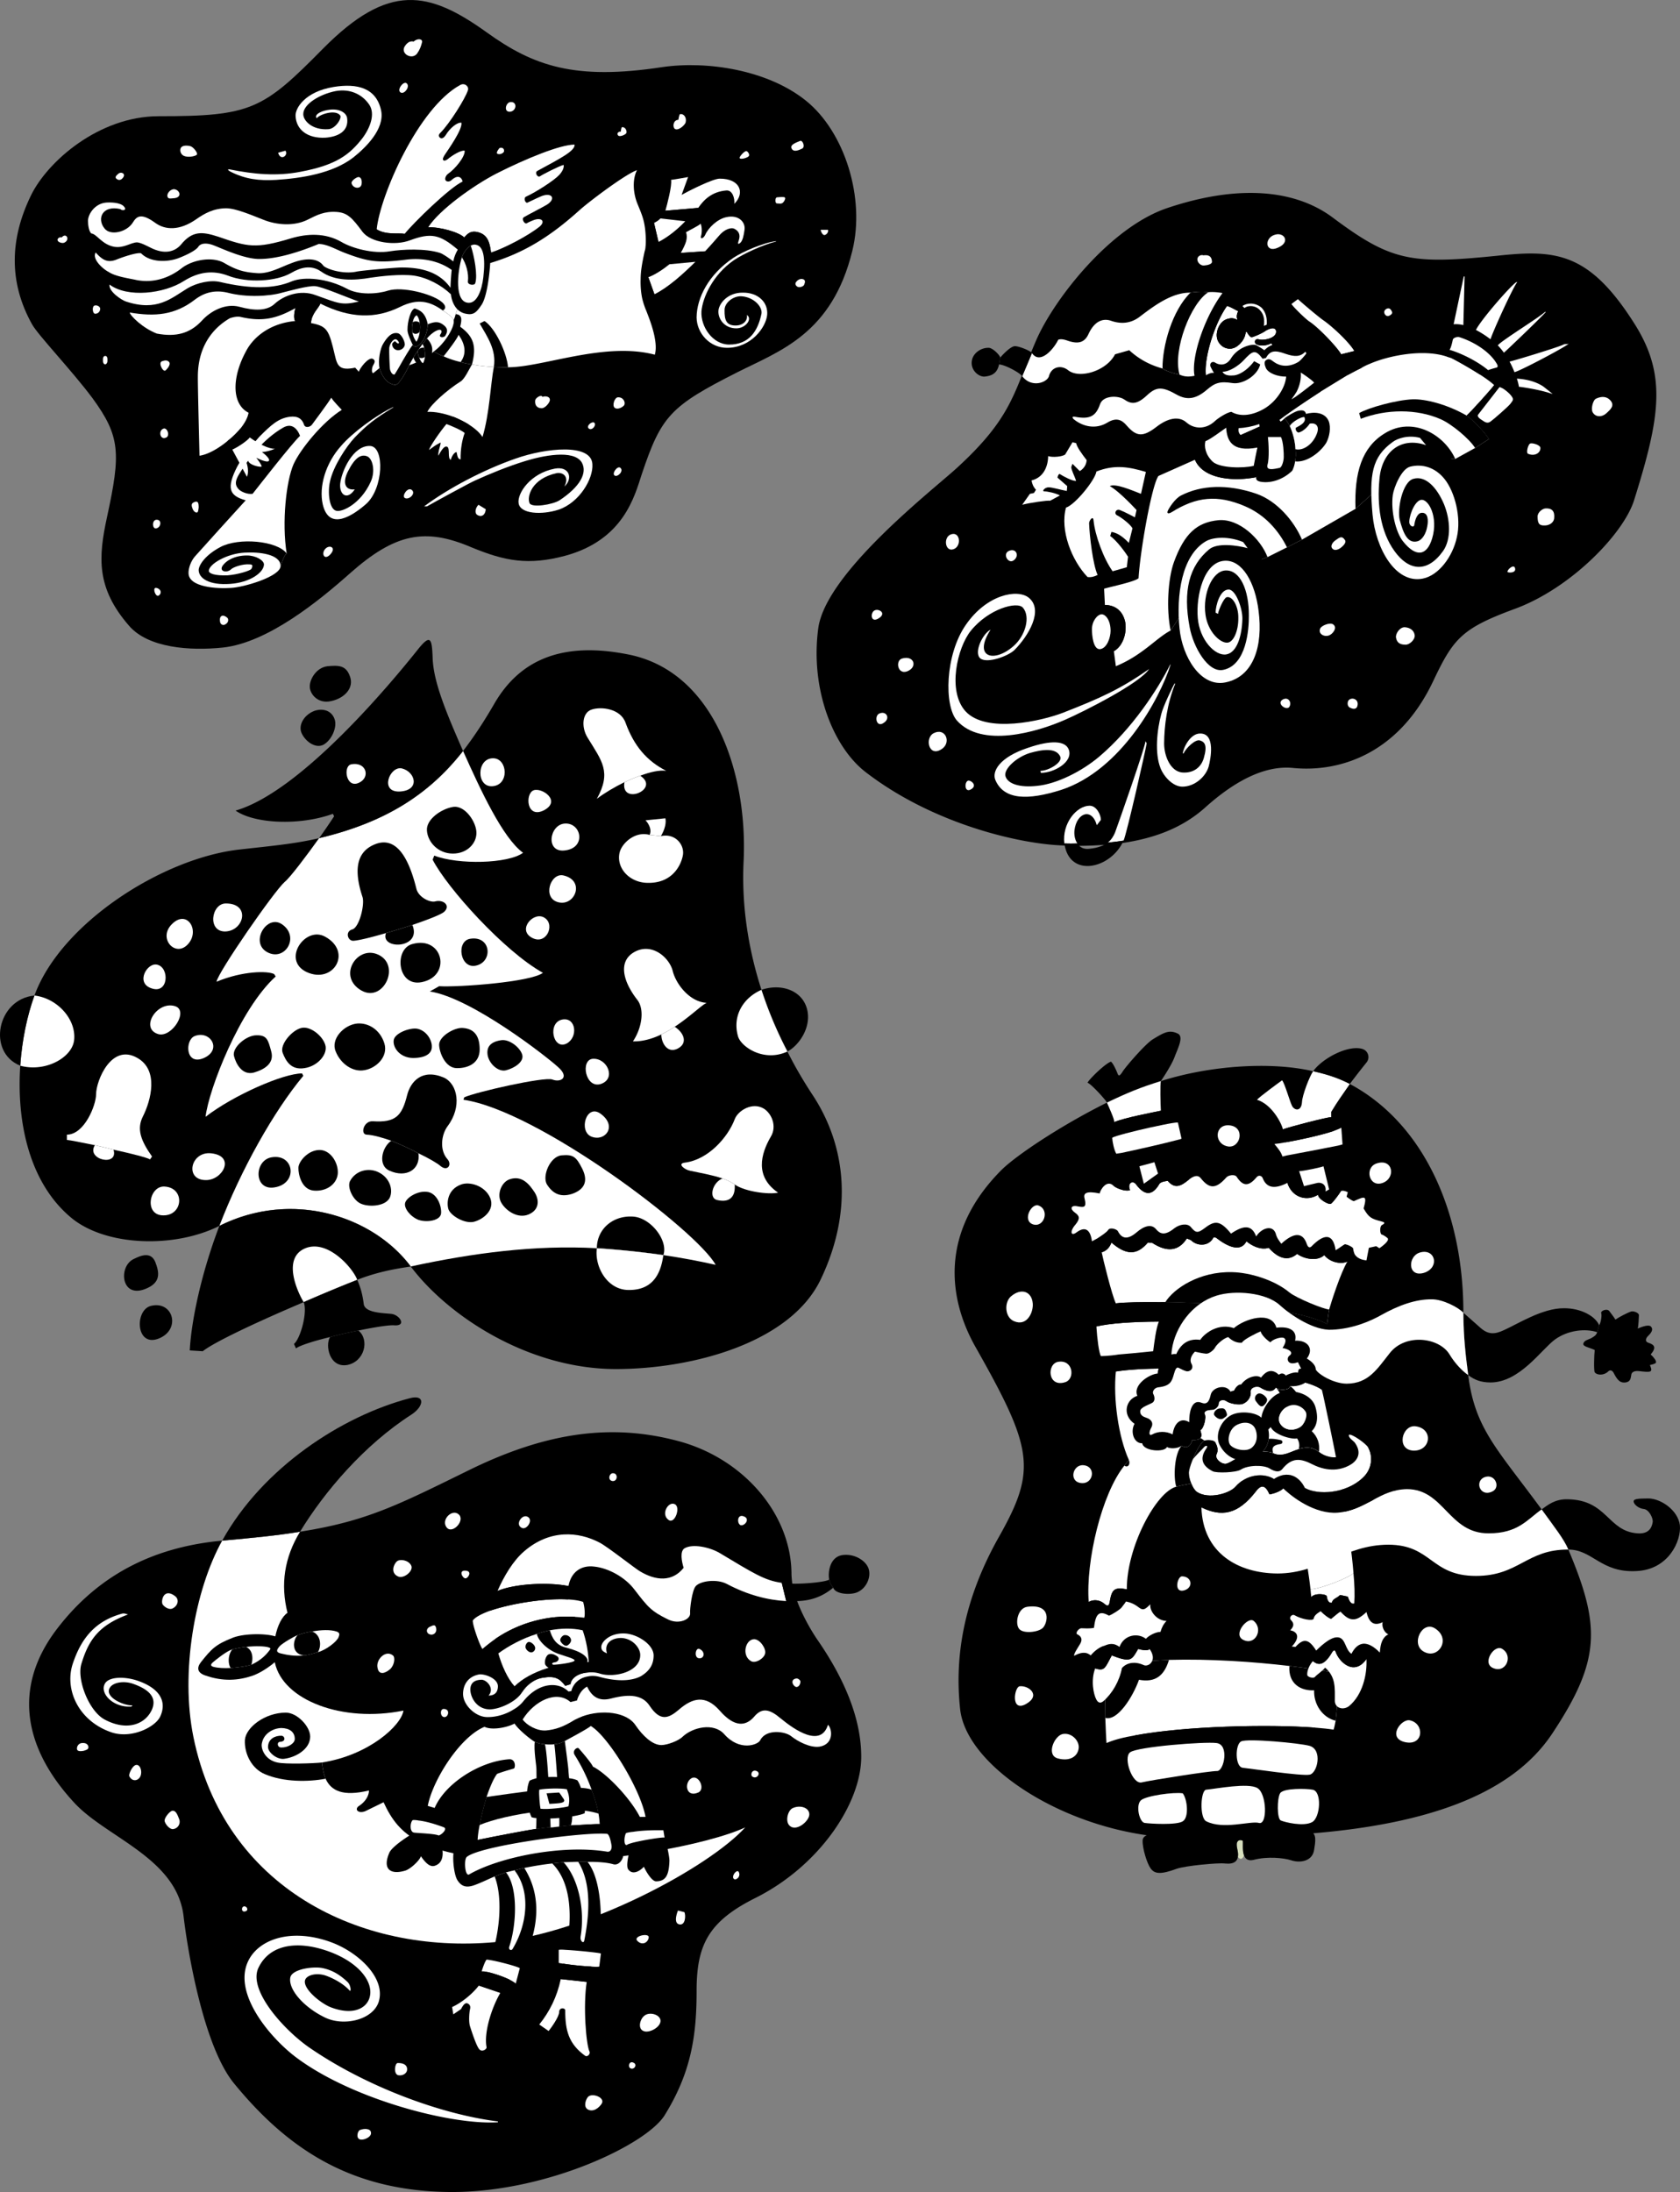
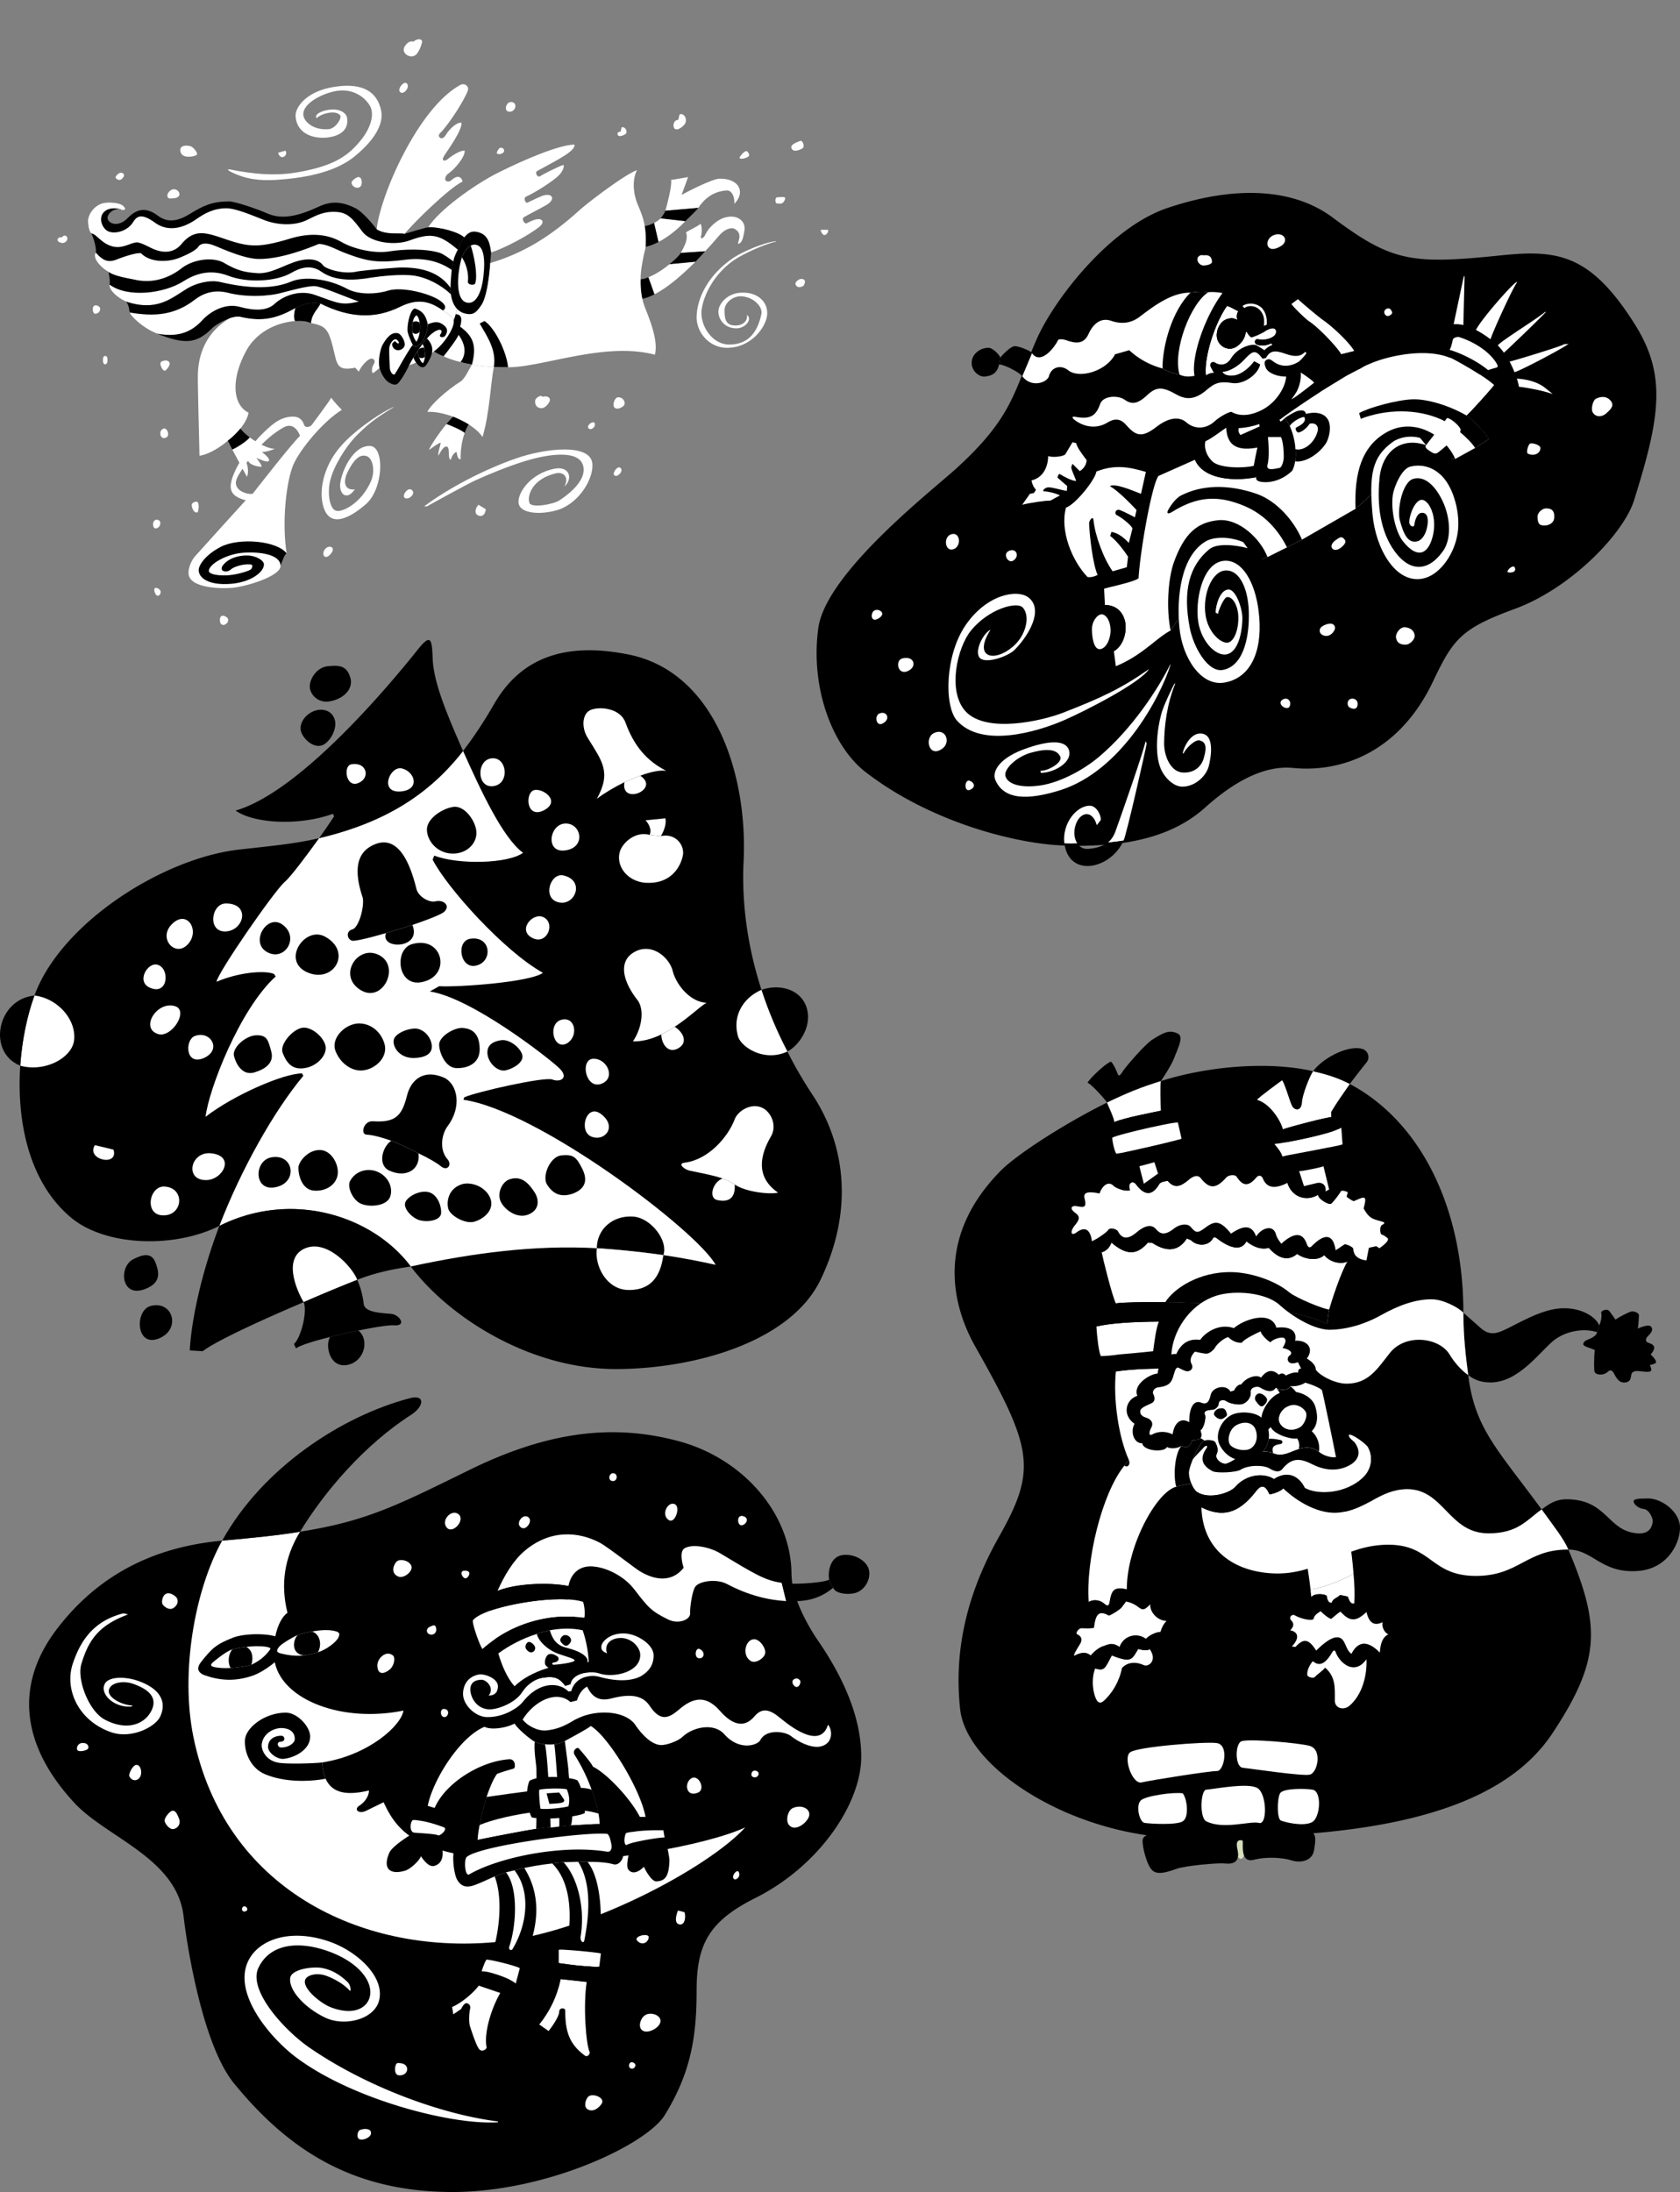
<svg xmlns="http://www.w3.org/2000/svg" width="414.328" height="540.455">
  <rect width="100%" height="100%" fill="#808080" stroke="none" />
-   <path d="M22.797 98.154c-5.02-6.746-13.379-15.473-14.898-18.2-5.844-10.491-5.418-21.12-.3-31.698 4.12-8.52 16.847-19.582 31.5-19.602 22.855.02 25.76-1.64 40.6-16.7 16.16-16.304 26.051-14.206 40.298-4 11.558 8.333 21.757 11.887 43.3 8.598 11.114-1.628 26.106.711 35.5 8.301 9.555 7.715 14.63 24 11.403 37-5.012 20.45-17.848 24.637-28.301 29.903-16.586 8.382-18.8 10.8-23.602 25.097-1.793 5.485-4.48 16.301-19 20.2-8.976 2.367-14.715 1.328-23-2.098-11.418-4.871-18.812-3.54-30.097 6.5-7.559 6.71-20.192 17.004-31.203 18.199-8.149.855-18.47.125-23.2-5.398-8.078-9.305-7.574-16.81-5.398-26.801 3.406-15.7 3.297-19.852-3.602-29.301" />
  <path fill="#fff" d="M104.098 10.353c.113-.75-1.098-.996-2.101-.097-1.13-.32-1.88.699-2.2 1.199-1.093 1.855 1.899 3.422 3.102 1.699.68-.969.969-1.832 1.2-2.8m-3.802 10.198c-.77-.73-2.656 1.778-1.398 2.301.941.356 2.285-1.562 1.398-2.3m25.7 4.601c-1.25-.027-1.918 2.516-.2 2.398 1.567-.156 1.848-2.425.2-2.398m-3.399 12.699c.527.426 1.57-.066 1.7-.5.117-.656-.34-1.043-1-.898-.208.027-.989 1.168-.7 1.398m29.899-4.398c.543.347 1.906-.336 2-.7.152-.722-.434-1.496-1.098-1.402-.203.078-.3 1.102-.3 1.102-.688-.035-1.09.523-.602 1m13.8-1.801c.782.879 2.66-.809 2.801-1.5.293-1.211-.484-2.2-1.398-2-.188.02-.403 1.398-.403 1.398-1.125-.007-1.465 1.422-1 2.102m17.801 5.602c-.582-.047-1.805 1.453-1.7 1.699.267.504 2.134-.117 2.302-.5.215-.387-.235-1.086-.602-1.2m13.199-2.499c-.472.234-2.543.824-2.097 1.796.453 1.07 1.793.497 2.597.102.86-.371.157-2.227-.5-1.898m-3.8 13.898c-.32-.156-1.489-.035-1.899 0-.484.09-.484 1.496 0 1.5.54-.004 1.113.254 1.602-.3.406-.47.597-1.11.297-1.2m10.703 8h-1.801c.027.465.476 1.297.898 1.3.473-.003 1.11-.71.903-1.3m-6.102 12.199c-.656-.23-1.297.09-1.7.602-.491.511-.108 1.086.4 1.3.515.169 1.347-.152 1.5-.5.1-.289.55-1.12-.2-1.402m-45.699 29.102c-.86.047-1.488 2.05-.8 2.597.589.477 1.737.028 2.3-.597.46-.653-.113-2.059-1.5-2m-18.602-.102c-.402-.722-1.742.363-1.8.801-.168 1.14.347 1.992 1.601 2 .82-.008 1.86-1.23 2-1.898.164-1.051-1.18-1.18-1.8-.903m12.8 6.403c-.488-.536-2.144.734-1.398 1.398.789.617 1.937-.79 1.398-1.398m6.399 11.097c-.72-.64-2.215 1.461-1.399 1.903.719.457 2.317-1.141 1.399-1.903m-33.2 10.199-1.8-1.097c-.86.886-.938 2.136-.297 2.5.879.59 1.965.222 2.097-1.403m-18.3-4.796c-1.012-.676-2.422 1.492-1.7 2 1.02.656 2.93-1.133 1.7-2m-21.2 14.5c-1.148 1.085-.402 3.03 1.102 1.5 1.695-1.79-.133-2.504-1.102-1.5m-24.199 17.097c-.93-.89-2.187-.804-1.8 1.102.16.558.8.879 1.402.398.675-.414.675-1.18.398-1.5m-16.5-6.597c-.203-.567-.926-.88-1.3-.801-.66.265.128 2.3.8 1.898.469-.254.598-.762.5-1.097m-1.101-17.602c-1.106.168-.954 2.437.101 2.102 1.145-.262 1.39-2.243-.101-2.102m10.5-3.102c-.036-.507.093-1.843-1.2-1.199-.648.278-.62.797-.3 1.602.253.629.761 1.011 1.101.898.3-.012.363-.972.399-1.3m-8.598-19.399c-1.418.395-.98 2.781.398 2.3 1.266-.331.504-2.488-.398-2.3m-.402-16.602c-1.09.293.175 2.735.8 2.301.559-.488 1.391-1.574.903-2.097-.407-.5-1.047-.438-1.703-.204m-13.5-.199c.03-.637-.098-1.12-.598-1.097-.52.105-.52.617-.5 1.199-.02 1.207 1.129 1.144 1.098-.102m-3.098-11.5c.8.063 1.277-.613 1.3-1.097.145-.86-1.433-1.344-1.702-.602-.239.445-.114 1.598.402 1.7M14.2 59.256c.132.527 1.336.867 1.797.5 1.304-.739.308-2.512-.797-1.204-.496-.218-1.137.29-1 .704m14.398-15.301c.45.488 1.125.636 1.7-.102.804-.949-.282-1.582-1-1.097-.47.363-.981.812-.7 1.199m14.399 2.699c-.985-.066-1.895 1.066-1.7 1.8.188.673.7.481 1.801.4 1.836-.263 1.254-2.005-.101-2.2m4-10.602c-.786-.21-1.997-.28-2.399.403-.363.722.02 1.87 1.102 2.097 1.09.286 2.75-.097 2.898-.5.11-.492-.914-1.77-1.601-2m23.402 1.102-1.8.5c.562 2.14 2.605.672 1.8-.5m18 6.5c-.383-.023-1.79.871-1.7 1.5.313 1.395 2.403 1.605 2.5.102.094-.793-.16-1.625-.8-1.602" />
  <path fill="#fff" d="M81.297 27.052c-1.652.164-3.968 1.075-3.199 2.102.777-.988 4.633-2.246 5.8-.7.477.653-1.144 3.298-2.901 3.4-4.004.284-6.204-2.102-6.2-3.7-.027-2.504 4.13-4.945 8-5.7 3.614-.648 6.61.86 8.301 3.4 1.465 2.257.227 5.612-1.7 8.198-3.155 4.07-6.452 6.645-15.3 8.301-5.812 1.125-11.406.637-17.5-.597-.605-.106-.348.277.3.597 3.63 1.82 6.938 2.242 11.2 2 6.34-.41 13.938-1.61 19-5.5 3.024-2.398 7.824-7.004 6.899-11.597-1.172-5.528-5.805-6.801-11.797-5.801-6.887 1.144-9.457 5.18-9.301 7.199.18 3.355 2.953 5.504 7.3 5.3 3.048-.206 5.919-1.53 5.4-4.902-.208-1.238-1.852-2.308-4.302-2m15.7 73.301c-4.332 2.035-10.172 6.453-12.797 9.5-3.93 4.328-5.59 10.172-4.602 14.5 1.582 6.801 7.606 2.606 10.7-.098 4.277-3.816 4.605-14.09 1-14.3-4.235-.203-7.067 6.273-7.4 9.3-.245 2.731 1.735 4.211 3.599 1.399-2.286.285-3.145-1.496-1.7-4.399 1.715-3.417 3.168-4.261 4.602-3.8 1.5.418 2.277 3.68 1 6.398-2.457 5.375-6.98 7.426-8.402 7.102-1.813-.325-2.247-4.63-1.598-7.301.797-3.695 3.969-8.524 6.098-10.8 2.941-3.016 4.851-4.59 9.5-7.4v-.1m42.203 19.601c2.207-1.989 1.203-5.102-2.403-4.403-6.027 1.157-9.257 6.102-8.898 8.5.363 2.676 5.676 2.97 9.898 1.602 5.141-1.77 8.547-7.637 8.301-11.2-.242-5.195-11.484-4.015-18.898-1.402-7.953 2.762-16.696 7.38-22.602 11.801h.7c1.35-.785 10.835-5.972 11.902-6.398 3.53-1.606 8.054-3.469 12.398-4.801 3.961-1.223 11.914-2.969 13.899.398 1.425 2.602-.504 5.989-5.5 9.301-1.692 1.078-6.887 1.906-7.399.7-.7-1.704.598-6.067 6.7-7.399 1.437-.266 3.206.766 1.902 3.3m45-42.3c.257 1.258-.782 2.602-2.801 2.602-2.238 0-2.75-1.313-2.7-3.801-.05-1.75 2.09-3.528 4.2-3.403 3.047.22 5.2 2.622 4.898 4.301-.91 4.363-3.086 7.625-8 7.602-4.023-.024-7.027-4.39-6.8-8.2.285-3.359 2.773-8.996 8-12.601 2.449-1.672 7.476-3.906 10.402-4.602v-.097c-3.094.36-8.313 2.625-10.5 4.097-6.117 4.094-9.059 9.868-9.102 14.704.043 3.933 3.29 7.511 7.5 7.5 5.95.011 9.61-5.07 9.903-8.102.285-3.121-2.243-5.547-6-5.5-3.703-.047-5.782 2.605-6 4.3-.246 2.012 1.37 4.52 4.398 4.5 2.254.02 4.074-2.312 2.602-3.3M62.297 121.756c1.75-2.208 9.493-12.168 11.7-14.301-.797-2.051-2.223-3.164-4.2-2-4.843 2.797-8.32 7.394-10.8 11.398-1.07 1.766-1.067 2.711-.2 3.7.524.636 2.176 1.39 3.5 1.203l-1.699 1.597c-4.133-1.133-4.777-3.031-2.101-8.3 1.09-2.122 4.164-5.954 5.402-7.297 2.992-3.016 4.793-4.649 7.598-5 1.98-.247 3.043.539 3.5 2 .3.808 1.449.554 1.902 0 .441-.594 4.023-5.391 4.8-6.704.5.868 2.598 3 2.598 3-4.68 2.907-10.191 9.637-11.898 13.403-1.828 4.191-2.922 14.37-1.7 22-.515.367-.898 1.39-1.5 3.097-.038 2.602-9.117 5.274-12.3 5.403-3.207.226-10.43-.11-10.402-3.7-.028-1.078.55-2.976 1.703-4.203.636-.742 11.691-12.949 12.398-13.699l1.7-1.597" />
  <path d="M70.7 136.455c-.516.367-.899 1.39-1.5 3.097-.04-2.96-5.325-3.504-8.903-3.296-4.347.234-8.777 2.835-8.8 4.5.023.636 1.406 1.21 4.601 1.097 2.547-.176 5.7-1.172 5.899-1.597.43-.836.28-1.083-.399-1.102-1.789-.16-4.094.691-4.601 1.2-.915.913-2.88.648-2.2-.7.84-1.383 3.004-2.703 6.102-2.7 2.187-.003 4.172 1.188 4.2 2.2-.028 2.039-3.524 4.48-8.302 4.8-5.191.395-7.77-1.363-7.8-3.402.03-1.27 1.671-3.742 5.402-5.699 4.43-2.355 13.933-1.566 16.3 1.602" />
  <path fill="#fff" d="M92.899 56.552c.808-8.242 10.219-29.937 20.598-35.597 1.14-.625 2.226.406 1.902 1.3-.664 2.075-4.457 8.102-6.7 10.399-.613.559-.554.922-.202 1.3.546.41 1.082-.124 1.402-.6 1.062-1.802 2.894-3.255 3.898-3.098.297 1.68-3.304 6.695-4.097 7.898-.344.555-.602 1.023-.403 1.3.258.407.996-.058 1.602-.6.703-.528 2.746-1.872 3.7-1.7.136 1.531-2.466 4.605-4.102 5.7-.536.386-.88 1.226-.598 1.6.23.391.965.4 1.398 0 1.285-1.218 2.434-1.128 2.801.302-3.273 1.52-12.14 10.207-14.3 12.898-1.45-.27-4.583.336-6.9-1.102m12.7-.5c2.715-.156 7.574 1.168 8.899 2.5.925-1.101 1.648-1.566 2.902-1.398 2.723.445 3.344 2.316 3.7 5.102 3.21-1.012 9.26-4.172 12-6.403 1.226-1.043.784-2.008-.7-1.8-.762.109-2.152.788-2.5 1-.531.277-1.36-1.067-.7-1.5.747-.462 4.966-2.633 5.7-3.098 2.18-1.395 1.277-2.817-.7-2.301-.648.094-2.976 1.293-4.1 1.8-.513.262-1.134-1.187-.302-1.5 2.391-1.085 6.848-3.952 8.102-5.3.93-.992 1.25-1.953 1.098-2.5-1.125.293-5.153 2.34-5.797 2.8-.633.434-1.403-.91-.703-1.3 5.687-3.094 9.363-4.945 9.203-6.5-3.512-.012-11.98 3.45-19.203 7.102-5.72 2.945-14.2 9.011-16.899 13.296" />
  <path d="M114.497 58.552c-1.325-1.332-6.184-2.656-8.899-2.5-.965.137-4.289 1.16-5.8 1.602-1.45-.27-4.583.336-6.9-1.102-1.112-1.543-3.491-4.226-5-5.097-3.495-1.817-6.218-1.992-9.5-.403-4.534 2.067-8.667 3.235-12.401 1.602-2.399-1.066-7.957-2.98-9.5-3-4.122.02-6.274 1-9.7 3.102-3.246 1.988-5.632 2.105-7.898.398-3.383-2.559-5.734-1.113-7.402.602-1.415 1.496-3.352 1.91-4.5.898-1.418-1.2.671-3.426 2.703-3.102.246.418 1.78.418.898-.597-.844-1.09-3.527-1.09-4.5-1-2.734.277-4.394 2.86-4.398 4.5.004.969.195 2.504.797 3.097.644 1.036 1.41 4.106 1.101 4.704-.957 1.53 1.606 3.98 3.2 4.796.081.836.464 2.465.199 3.102-.215 1.762 3.046 3.871 4.101 4.2.766.917.766 2.163.899 2.698.082.754 3.199 3.864 6.703 5.204 6.843 2.69 9.699 2.558 13.597-1.301.614-.653 2.512-1.856 4.403-2.5.949-.317 1.925-.485 2.699-.301 5.539 1.281 9.031.27 13.5-2.2 2.476-1.39 5.035-1.48 6.098-1.1 7.343 3.648 13.562 3.827 19.703.8 4.332-2.145 7.343-1.371 10.5.898.867.54 2.465 1.594 2.699 2.403.223-.512.379-1.02.5-1.5.148-.41.266-.801.398-1.2-.804-.816-1.402-2.066-1.597-3.703-.09-.27-.106-.859-.102-1.597.035-1.242.145-2.914.3-4.403.114-.785.235-1.523.4-2.097.195-1.125.59-2.008 1.1-2.903.434-1.027 1.02-2.3 1.599-3" />
  <path d="M112.899 61.552c.433-1.027 1.02-2.3 1.598-3 .925-1.101 1.648-1.566 2.902-1.398 2.723.445 3.344 2.316 3.7 5.102-.036.578-.075 1.476-.2 2.597-.211 3.36-.887 8.582-2.2 10.403-1.179 1.742-1.929 2.507-3.8 2.097-.781-.133-1.48-.508-2.102-1.097-.804-.817-1.402-2.067-1.597-3.704-.09-.27-.106-.859-.102-1.597.035-1.242.145-2.914.3-4.403.114-.785.227-1.527.4-2.097a3.88 3.88 0 0 1 .3-1.102c.14-.183.418-.906.8-1.8" />
  <path fill="#fff" d="M111.797 64.455c.196-1.125.59-2.008 1.102-2.903-4.445-3.785-6.613-4.222-11.8-2.296-3.595 1.367-9.606.625-11.7-2.102-2.57-3.492-3.734-4.719-6.402-4.898-3.086-.204-4.899.808-7.098 1.898-3.399 1.71-7.777 1.32-11 0-2.79-1.086-6.711-2.79-9.102-2.8-3.09.01-5.34 1.253-7.398 2.698-4.11 2.86-7.625 2.696-10.102.903-3.605-2.621-4.636-1.574-5.597 0-1.504 2.297-5.473 3.215-6.903 1.398-2-2.445-.535-5.836 3.903-4.8.246.417 1.78.417.898-.598-.844-1.09-3.527-1.09-4.5-1-2.734.277-4.394 2.86-4.398 4.5.004.969.195 2.504.797 3.097 1.378.11 2.625 2.762 5.703 3.301 2.398.371 4.011-1.05 5.597-1.097.91.046 2.676.984 3.301 1.296 3.332 1.711 5.91 1.118 7.5-.699 2.848-3.512 5.274-3.27 9.2-2 7.277 2.516 9.21 3.067 18 .403 3.921-1.16 8.394-1.407 12.402.898 2.5 1.488 7.773 3.023 12 2.3 3.066-.491 8.691-.745 12.297.4.789.269 2.109 1.195 3.3 2.1" />
  <path fill="#fff" d="M26.797 67.052c-1.593-.816-4.156-3.265-3.199-4.796 1.672 1.863 2.899 2.562 5 1.796 1.492-.613 5.149-1.878 6.2-1.597 2.273 2.324 6.546 2.195 9.199 1.199 1.066-.398 4.136-1.68 4.902-2.8.766-1.18 2.683-.798 3.7-.4 1.866.684 7.718 3.497 11.5 3.4 4.472-.028 10.007-1.837 14.5-3.7 2.003.031 3.921 1.184 6.198 2.102 6.055 2.32 8.309 2.613 15.102 1.796 4.371-.578 8.39.29 11.5 2.5a62.29 62.29 0 0 0-.3 4.403c-2.727-3.836-7.048-5.016-12-5-1.5-.016-9.934.75-11.102 1-3.395.765-7.645-.668-8.297-1.5-1.34-1.824-4.313-1.98-8-.5-2.258.812-5.325 2.582-8.203 2.398-2.836-.195-4.797-.547-8-2.398-2.954-1.84-7.942-.922-10.598 1.097-3.375 2.664-7.258 3.747-11.2 3-1.929-.43-5.253-.878-6.902-2" />
  <path fill="#fff" d="M26.997 70.154c-.215 1.762 3.046 3.871 4.101 4.2 7.656 2.51 11.05-.778 15.2-3.302 2.16-1.273 5.585-2.128 8.1-1.5 7.227 1.676 13.048 1.75 17.599-.199 3.085-1.234 8.835-.695 13.5 1.801 2.953 1.656 7.593 1.352 10.203.5 3.558-1.086 10.601.777 13 2.602 1.558 1.14 1.175 2.003.5 2.296.867.54 2.465 1.594 2.699 2.403.223-.512.379-1.02.5-1.5.148-.41.266-.801.398-1.2-.804-.816-1.402-2.066-1.597-3.703-2.278-2.195-5.743-4.086-9.102-4.597-3.285-.438-8.344.16-10.601.5-4.22.738-8.903.914-12.297-1.5-2.465-1.735-5.078-1.035-7.5.398-3.567 2.02-10.61 2.516-15.5.602-3.68-1.38-7.215-.942-10.801 1.3-4.988 3.211-13.98 4.208-18.402.899" />
  <path fill="#fff" d="M31.997 77.052c.082.754 3.199 3.864 6.703 5.204 4.746.882 8.11-.055 11-3.102 2.23-2.504 5.925-4.453 9.398-3.5 3.621.98 6.754 1.062 8.7-.8 2.218-2.016 6.261-3.5 10-2.098 5.765 2.062 6.406 2.582 10.699 1.597-2.91-1-9.047-3.683-10.797-3.8-1.828-.141-6.688 1.265-8.102 1.601-3.187.922-8.824 1.23-13.5 0-2.965-.684-5.535-.156-8 1.7-4.976 3.855-9.918 4.253-16.101 3.198m85.402-16.699c-.41-.12-.848-.023-1.3.2-.872.496-1.735 1.578-2.2 2.902-1.106 3.594-1.863 11.023 1.598 11.199 2.058.172 3.328-2.95 3.703-6.3.586-5.036-.063-7.688-1.801-8" />
  <path d="M113.899 63.455c.465-1.324 1.328-2.406 2.2-2.903.862 2.536 1.757 7.368 1.1 9.301-.199.621-1.968.422-1.8-.5.262-1.945-.504-4.535-1.5-5.898" />
  <path fill="#fff" d="M106.997 86.654c-1.91 1.598-4.211 2.8-6.098 3.398-.164.567-1.504 2.97-2.102 3.704-.832 1.171-1.14 1.468-2.699.699-.867-.446-2.004-1.813-2.5-3.7l-1.5 1.2c-.504.187-.406-1.153-.2-1.602.177-.512 1.04-1.375 0-1.898-1.07-.434-3.179 2.347-3.401 3.199l-.899-1c-3.754.781-4.39-.324-5-3-1.473-6.297-1.851-7.223-5.898-8 .129-2.371 1.953-3.715 2.297-4.8 7.343 3.648 13.562 3.827 19.703.8 4.332-2.145 7.343-1.371 10.5.898.867.54 2.465 1.594 2.699 2.403.351 1.738-2.434 6-4.902 7.699" />
  <path d="M98.797 93.756c.598-.735 1.938-3.137 2.102-3.704.469-.882.922-1.695 1.098-1.898.109-.328.511-.926 1-1.602.375-.55.808-1.148 1.203-1.699.5-.668.93-1.234 1.097-1.398.614-.75 1.512-1.54 2.301-1.903 1.305-.683 1.586.157 1 .903-.523.734.883.988 1.3.199.68-1.184.403-1.973-.901-2.8-1.082-.708-2.22-.411-3.5.1.03.813-.414 2.856-1.098 3.9-1.5 2.136-2.266 1.663-2.602 1.198-.472.45-2.246 3.422-3.398 5.5-.516.844-.902 1.547-1.102 1.801-.652.047-.972-.785-1.097-1.199-.13-.48-.258-4.828-.203-5.398.074-.579.39-1.282.8-1.704.485-.468.938-.691 1.5.204.293.39-.12.761-.8-.102-.211-.094-.723.383-.797.7.008.515.36 1.41 1.398 1.5.836.03 1.55-.54 1.7-1.2.234-.68-.758-2.82-1.7-3-1.562-.32-2.676 1.074-3.601 2.602-.704 1.101-1.305 4.03-.899 6 .496 1.886 1.633 3.253 2.5 3.699 1.559.77 1.867.472 2.7-.7" />
  <path fill="#fff" d="M167.899 62.353c1.289-2.328 1.77-3.574 1.3-5.097.63-.395 3.028-1.543 3.598-2.102.387.941.313 2.312.102 3-.29.816.476.816 1-.2.758-1.8 3.058-3.964 5.2-4.402 3.062-.718 4.858 1.266 4.5 3.204-.157 1.16-.407 2.543-1 3.097-.786.653-.595-.02-.4-.597.508-1.532-.128-2.395-1.202-2.903-.782-.285-2.38.184-3.7 1.801-.609.7-1.808 2.105-3.398 3.8l-6 .4m-3.801-10.399c.363-1.23 1.703-6.309 1.399-7.602 1.168-.144 4.203-.699 4.203-.699l-1.602 4.398c1.54-.875 7.77-4.039 9.399-4 4.957-.039 6.363 3.477 3.601 6.204.14-1.352-.437-3.364-1.898-3.301-3.66.277-5.653 2.344-7 4.3l-8.102.7" />
  <path d="M173.899 61.955c-.707.8-1.543 1.683-2.402 2.597l-6.399.602c1.402-1.137 2.473-2.215 2.8-2.8l6-.4" />
  <path fill="#fff" d="M171.497 64.552c-3.102 3.082-6.825 6.399-10.098 8l-1.5-4.199c1.707-.64 3.672-1.953 5.2-3.199l6.398-.602" />
  <path d="M172.2 51.256c-.543.773-1.961 2.035-3.203 3.296l-6.098-.699c.453-.465 1.031-1.406 1.2-1.898l8.1-.7" />
  <path fill="#fff" d="M168.997 54.552c-1.72 1.805-4.04 3.79-6.598 5.102l-1.102-4.7a5.275 5.275 0 0 0 1.602-1.1l6.098.698" />
  <path d="M161.399 72.552c-1.059.586-2.07.946-3 1.102-.313-1.414-.461-3.211-.402-4.8.539-.009 1.207-.177 1.902-.5l1.5 4.198m1-12.898c-1.02.543-2.09.969-3.2 1.2.169-1.376.024-3.829-.202-5.098a7.985 7.985 0 0 0 2.3-.801l1.102 4.699" />
  <path fill="#fff" d="M56.7 78.455c.949-.317 1.925-.485 2.699-.301 5.539 1.281 9.031.27 13.5-2.2-.254.497-.606 2.512-.102 3.2-6.242.559-10.32 3.988-12.097 7.398-3.61 6.598-3.543 13.11.597 15.204-.187 1.207-.949 2.582-2 3.898a19.3 19.3 0 0 1-3.097 3c-2.356 1.988-5.09 3.469-7 3.7-.047-2.442-.43-16.888-.403-19.4-.027-7.195 3.387-11.89 7.903-14.5" />
  <path d="M76.7 79.654c.129-2.371 1.953-3.715 2.297-4.8-1.063-.38-3.622-.29-6.098 1.1-.254.497-.606 2.512-.102 3.2 1.028-.05 2.532-.113 3.903.5" />
  <path fill="#fff" d="M120.899 64.853c-.211 3.36-.887 8.582-2.2 10.403-1.179 1.742-1.929 2.507-3.8 2.097-.781-.133-1.48-.508-2.102-1.097-.132.398-.25.789-.398 1.199-.121.48-.277.988-.5 1.5.351 1.738-2.434 6-4.902 7.699.75.488 1.558.879 2.402 1.2a21.91 21.91 0 0 0 4.2 1.402c.894.273 1.835.472 2.8.597 1.754.344 3.55.528 5.398.602 1.141.09 2.325.117 3.5.097 8.52.02 23.825-6.367 36.2-3.097.949-3.27-1.34-8.832-2.098-10.801-.43-1-.758-2.008-1-3-.313-1.414-.461-3.211-.402-4.8.011-1.938.316-3.755.902-6.5.152-.704.262-.81.3-1.5.169-1.376.024-3.829-.202-5.098-.286-1.907-.836-3.196-1.7-5.301-1.27-2.985-1.304-6.375-.199-8.5-2.777.933-11.742 7.691-14.101 9.8-7.243 6.536-13.707 10.583-22.098 13.098" />
  <path fill="#fff" d="M121.797 90.455c-1.847-.074-3.644-.258-5.398-.602-.781 1.317-1.793 3.57-2.8 4.2-3.169 1.98-7.391 5.667-8.2 7.5 1.848-.106 4.187.386 6.398 1.203 1.375.558 2.684 1.207 3.801 1.898 1.527.973 2.735 2.039 3.399 3.102 1.746-5.77 1.992-13.188 2.8-17.301" />
  <path d="M57.297 110.853c-.46-.953-.859-1.726-1.097-2.199a19.3 19.3 0 0 0 3.097-3c.457.652 1.32 1.441 2.301 2.2-.402.644-2.746 2.323-4.3 3m57.3-4.098c.297-.903.66-1.61 1-2.102-1.117-.691-2.426-1.34-3.8-1.898-.344.265-.97.925-1.7 1.796.781.278 3.621 1.422 4.5 2.204" />
  <path fill="#fff" d="M57.297 110.853c1.555-.676 3.899-2.355 4.301-3 2.004 1.461 4.559 2.828 6.2 2.801-1.9.793-3.2.8-3.2.8s2.2 1.59 1.7 2.2c-.524.539-3.098-.8-3.098-.8s1.55 1.98 1.297 2.198c-.227.141-2.801-.238-3.297-1.398-.446-1.281-.922-.688-.703-.2.683 1.165.875 3.15.402 4.098-.45-.87-2.305-4.304-3.602-6.699m52.801-6.301c.781.278 3.621 1.422 4.5 2.204-.613 1.664-1.047 3.972-1 6.5-.816-.02-.816-1.168-1-1.801-.582.054-1.254 1.11-1.398 1.898-.91-.21-.14-2.8-.903-3.199-.773-.367-1.539 1.07-2.199 2.2-.11-.653.371-2.184.5-2.7.063-.445.254-.73-.398-.3-.692.335-1.457.91-2.403 1.6.328-1.038 2.578-4.32 4.301-6.402" />
  <path d="M121.797 90.455c1.141.09 2.325.117 3.5.097-.293-3.558-3.148-9.656-5.8-11.398l-1.2.602c1.961 3.394 4.157 6.55 3.5 10.699m-9.398-13c-.121.48-.277.988-.5 1.5.351 1.738-2.434 6-4.902 7.699.75.488 1.558.879 2.402 1.2 1.004-1.247 3.418-4.403 3.7-5.302 1.5 2.102 2.132 4.512.5 6.704.894.273 1.835.472 2.8.597 1.219-4.586.34-6.933-2.902-9.3.214-1.063.847-2.985-1.098-3.098m-9.402 9.097c.375-.55.808-1.148 1.203-1.699.5-.668.93-1.234 1.097-1.398 2.266 2.273 1.16 4.41 0 6.3-.574.915-1.16.985-1.898.5-.426-.347-1.281-1.386-1.402-2.101.109-.328.511-.926 1-1.602m-1.2-1.5c-.488-1.027-1.316-2.816-1.3-3.699-.016-2.12.812-5.105 1.8-5.3 1.91.57 2.786 1.785 3.2 3.902.03.812-.414 2.855-1.098 3.898-1.5 2.137-2.266 1.664-2.602 1.2" />
  <path fill="#fff" d="M103.399 88.154c-.281-.617-.43-1.242-.402-1.602.375-.55.808-1.148 1.203-1.699.16.188.3.5.398.903.172.605.246 1.425.2 2.199-.079.644-.243 1.261-.5 1.597-.38-.23-.704-.808-.9-1.398m-1.601-8.699c-.199.722-.246 1.644-.097 2.5.164.844.476 1.625 1 2.3.433-.68.71-1.546.797-2.402a6.233 6.233 0 0 0 0-2.3c-.098-.735-.34-1.372-.7-1.797-.433.09-.824.753-1 1.699" />
  <path d="M104.797 87.955c.047-.774-.027-1.594-.199-2.2a1.43 1.43 0 0 0-1.601.797c-.028.36.12.985.402 1.602.21.18 1.058.227 1.398-.2m-1.3-6.101a6.233 6.233 0 0 0 0-2.3c-.293-.262-1.09-.508-1.7-.098-.199.722-.246 1.644-.097 2.5.593.554 1.195.426 1.797-.102m257.402 241.801c.043-24.16-9.418-46.469-28-56.398-2.637-1.383-5.402-2.325-8.902-3.102-10.399-2.48-25.54-1.477-37.7 2.398-4.957 1.536-8.101 2.813-13.3 5.301-11.356 5.64-22.329 12.977-26 16.602-15.36 15.406-13.098 31.726-6.5 43.5 14.25 25.172 15.27 30.312 5.902 46.898-9.031 15.977-10.961 30.156-9.602 42.602 1.47 13.004 22.047 27.332 45.102 30.898 4.75.711 13.957.77 22.898.602.535-.063 1.114-.078 1.7-.102 7.367-.199 14.304-.578 18-.898 31.828-2.746 49.613-11.473 58.3-24.5 12.063-18.172 11.934-26.57 4-45.403-1.16-2.683-3.406-5.488-6.597-9.898-10.914-14.879-16.461-19.898-18.102-33.102-.582-4.574-1.156-8.921-1.2-15.398" />
-   <path fill="#fff" d="M267.2 361.256c-2.664-.22-3.668 4.03-.602 4.398 3.07.398 3.848-4.121.602-4.398m-6.203-25.5c-2.907.464-2.645 6.503 1.8 5 2.356-.836 1.887-5.575-1.8-5m-10.899-10c3.219 1.367 4.805-2.274 4.602-4.403-.258-2.957-2.848-3.902-5.403-1.699-1.691 1.516-1.488 5.172.801 6.102m6.102-28.5c-1.75-.813-4.172 3.601-1.5 4.597 2.777.95 4.23-3.488 1.5-4.597m47-19.801c-3.625-.34-3.938 4.515-.403 5.199 3.114.562 4.453-4.805.403-5.2m36.297 9.399c-3.043 1.012-1.883 6.031 1.5 4.801 3.316-1.203 2.558-6.156-1.5-4.8m10.902 21.902c-3.32.73-3.387 6.5 1 5 3.68-1.38 2.543-5.856-1-5m-1.301 42.898c-3.316-.39-4.836 5.715-.601 6 4.382.219 5.14-5.41.601-6m17.199 12.5c-2.734.828-1.41 5.055 1.7 3.602 2.148-.938.804-4.387-1.7-3.602m4.2 42.398c-1.86-1.246-4.954 3.22-2.5 4.602 3.3 1.715 5.359-2.844 2.5-4.602m-16.5-5c-3.235-2.21-6.23 3.899-2.797 5.704 3.523 1.94 6.734-3.133 2.797-5.704m-6.297 22.602c-2.13-.453-5.743 4.41-1.102 5.398 4.563.926 4.758-4.632 1.102-5.398m-38.5-24.5c-1.418-1.219-5.399 3.406-2.5 4.7 2.851 1.39 4.96-2.638 2.5-4.7m-17.703-11c-1.133.023-2.079 4.05.402 3.5 2.508-.598 2.121-3.477-.402-3.5m-38.098 7.5c-2.414.3-3.098 4.031-2.102 5.398.922 1.317 4.758.934 5.903-.199 1.156-1.168 2.304-5.965-3.801-5.199m-1.902 19.602c-1.325.066-2.344 6.48 1.5 4.398 3.824-2.137.757-4.629-1.5-4.398m10.5 11.796c-2.079.57-4.024 5.23-1.098 6 2.828.762 4.742-.386 5.098-2.296.414-1.926-1.696-4.227-4-3.704m10.601-4c.102 2.754.192 5.118.3 6.204 1.747-.778 4.18-1.41 7.099-1.903 12.187-2.27 32.785-2.77 44.3-1.898 1.793.136 3.344.3 4.602.5.18-.551.328-1.328.5-2.2.469-3.585.707-9.206.098-11.8-3.114-.574-7.055-1.176-11.5-1.7-8.774-1.039-19.508-1.78-29.7-1.5-5.543.223-10.941.723-15.8 1.7.046 1.922.046 7.84.101 12.597" />
  <path d="M272.598 423.552c-.055-4.757-.055-10.675-.101-12.597 4.859-.977 10.257-1.477 15.8-1.7-1.152 3.891-3.382 5.66-7.398 4.899-1.473 4.14-5.274 10.273-8.3 9.398m56.8.704c.469-3.586.707-9.207.098-11.801-3.114-.574-7.055-1.176-11.5-1.7-.325 4.516 2.957 6.176 6.101 6-.144 3.477 2.063 6.715 5.3 7.5m-46.499 28.7c-.754-1.621-.402-2.676-.2-4.2.11-1.507-.702-2.703-.702-4.3-.747-1.664-1.114-3.25-.399-5.301-.098-2.11-1.664-5.047-1.7-6.8-.937-1.56-1.097-3.372.099-4.5 12.187-2.27 32.785-2.77 44.3-1.9-.144 1.036 1.602 3.43-.5 5.098-.093 1.664-.203 3.575-.3 5.602-.66 1.797-1.313 3.121-.2 5.5-.101 2.684-.148 5.184-.097 7.102 1.12 1.863.8 2.62.398 3.898-15.77.336-22.86.73-40.7-.2" />
  <path fill="#d6debd" d="M306.797 457.455c-.457-1.27-.199-3.13-.3-3.602 0 0-.97-.555-1.399.403-.34.96.43 2.304.2 3.5.163.464 1 1.093 1.5-.301" />
  <path fill="#fff" d="M322.997 430.455c-2.442-.688-15.36-1.89-16.899-1.102-1.531.742-1.531 6.305.399 6.5 1.906.188 14.562 2.106 16.5 1.7 1.898-.364 3.238-6.114 0-7.098m-23-.699c-2.895-.38-19.59.918-21.297 2.296-1.746 1.305.558 8.016 2.898 7.403 2.262-.54 16.836-2.84 18.602-2.801 1.683-.04 3.027-6.559-.203-6.898m-8.297 12.398c-2.282-.36-8.993.598-10.301 1.7-1.375 1.198-.418 5.417.898 5.6 1.371.2 7.891.587 9.403-.402 1.554-.93 1.172-5.34 0-6.898m5.797-.898c-1.415.07-1.711 6.98 0 7.796 4.195 2.137 10.906-.164 13 .403 2.125.586 1.933-7.278-.399-8.602-2.27-1.36-10.133.172-12.601.403m26.203 0c-1.516-.297-7.243-.422-8 .898-.778 1.363-.778 6.352.199 6.7.941.417 5.543 1.57 7.7.402 2.062-1.133 2.444-7.653.1-8" />
  <path d="M306.497 453.853c.101.473-.157 2.332.3 3.602.332.855 1 1.441 2.403 1.097 3.422-.906 7.449-.46 9.199.102 2.223.762 5.316.266 5.7-2.602.327-1.937.608-3.921-.7-4.296-2.149-.567-15.188-.758-16.102-.403-1.004.41-1.757 2.516-2.3 1.2-.336-.68.988-2.348-5.098-1.598-1.8.277-10.672 1.383-12.602 1.199-3.609-.367-5.547.312-5.5 1.7-.047 1.937 1.102 5.581 1.903 6.698 1.015 1.606 2.73 1.59 6.5.204 2.093-.747 10.148-1.512 11.898-1.301 2.371.246 3.059-.668 3.2-1.7.23-1.195-.54-2.539-.2-3.5.43-.956 1.399-.402 1.399-.402" />
  <path fill="#fff" d="M327.297 326.455c-5.965-3.125-20.12-5.063-39.898-5.403-1.008.024-2.074.008-3.2 0-1.75-.008-6.859.004-9 .301-.929-1.832-3.23-11.164-3.5-12.597 1.294-.356 2.06-1.38 2.4-2.403 3.76 3.246 6.362 3.113 9 0l1.1.102c3.59 2.328 6.466 2.07 8.5-1.102l1 .403c1.536 1.558 4.477 1.62 5.598-.704l.602.102c2.851 2.238 6.078 3.684 7.5.898 1.387 1.133 3.527 2.22 5.5 1.602 2.183 2.437 4.613 3.527 7 1.5 1.766 1.289 4.996 1.898 6.7.3 1.362 1.759 4.046 2.333 5.698 1.598-1.652 2.715-3.953 9.875-4.5 11.801-.09.465-.285 1.813-.5 3.602m-1.3 16.199c-5.957-4.496-38.829-6.43-50.797-4.5-.68 6.676.59 15.977 3.199 21.8l-1.102 1.4c-5.625 6.952-9.547 23.644-8.8 33.6 1.363-.714 2.804-.445 3.902.5.644.528 1.07.747 1.3-.6.505-3.067 1.212-3.556 4.2-3-.047-10.505 7.281-24.056 12.2-25.302 1.19-.312 2.405-.543 3.698-.796 7.059-1.192 15.606-.954 22.5.699 3.282 3.12 6.118 18.094 6.903 25.398 2.675-.129 9.625-2.93 10.597-4-.742-9.797-3.46-22.652-4.398-29-.29-1.62-2.973-14.66-3.402-16.199" />
  <path fill="#fff" d="M333.797 387.853c.274 2.836.34 5.383.2 7.5-.793.262-1.243-.601-1.598-1.699l-1.902-.398c-.747.792-1.895.921-2 1.898-.598.14-1.11-.273-1.297-1.602-.04-.476-2.817-.91-3.801.204-.074-.52-.133-1.172-.2-1.903 2.676-.129 9.626-2.93 10.598-4m3.2 21.199c-3.067 4.336-6.758.68-7.598-1.796-.227-.637-.59-.274-.8 0-1.72 2.984-3.2 3.675-4.802 2.296-.726.793-1.492 2.235-1.398 3.403.05.562 1.535.937 1.898.5.403-.52 2.13-1.668 2.5-2.301 2.664 2.316 2.41 4.984 2.403 8.2.008 1.737 1.988 2.429 3.5 1.3 3.343-2.758 4.5-7.82 4.297-11.602m-66.899 2.301c-1.129 2.95-.406 6.434.3 7.7.395.757.974.992 1.7.402 2.258-1.973 3.984-4.977 4.602-8.2 1.156-1.273 3.086-1.757 5.398-.703 1.238.52 3.422-1.25 1.399-4-.086.344-1.235.47-2.797 0-.63 1.024-1.094 2.121-2 2.5-1.012.364-2.563-.156-4.5-.898-1.649 2.957-1.66 3.984-4.102 3.2" />
  <path d="M325.997 342.654c-.075-.473.008-2.387.203-4.898-8.98-4.305-24.489-5.786-37.203-4.903-1.028.035-2.75.184-4.598.301-3.453.355-7.39.73-8.5.8a21.419 21.419 0 0 0-.7 4.2c11.97-1.93 44.84.004 50.798 4.5m-55.899 68.699c2.442.785 2.453-.242 4.102-3.199 1.937.742 3.488 1.262 4.5.898.906-.379 1.37-1.476 2-2.5 1.562.47 2.71.344 2.797 0-.215-.617-.66-2.086-.899-2.5-1.914-1.507-5.367-1.074-6.5 2-1.027-.73-2.035-1.05-3.7-.296-1.16 2.464-1.562 3.664-2.3 5.597m1.602-102.597c1.293-.356 2.058-1.38 2.398-2.403 3.762 3.246 6.363 3.113 9 0l1.102.102c3.59 2.328 6.465 2.07 8.5-1.102l1 .403c1.535 1.558 4.476 1.62 5.597-.704l.602.102c2.851 2.238 6.078 3.684 7.5.898 1.387 1.133 3.527 2.22 5.5 1.602 2.183 2.437 4.613 3.527 7 1.5 1.766 1.289 4.996 1.898 6.7.3 1.362 1.759 4.046 2.333 5.698 1.598.489-.734 1.168-1.25 1.801-1.796a5.281 5.281 0 0 1-.398-1.5c-.274-.38-1.235-.86-2-1-.48.238-1.438 1.003-2.301 1.5-.629-4.403-2.98-3.938-5.8-1.102-.567.668-1.009.414-1.302-.398-.918-2.82-3-3.133-6.3-.102-.598-.852-1.079-1.34-1.399-2.602-.875-2.234-3.61-1.136-4.8.801-1.09-2.984-3.141-2.77-6.2-.699-2.633-3.207-3.902-3.29-6.3-1.5-1.887 1.434-2.333 1.43-3.598-.102-.844-1.039-2.79-.718-4.102.301-2.371 1.922-3.55 1.344-4.5.2-1.129-1.352-2.95-.801-4.8.8-2.137 1.82-3.622 1.649-4.598-.3-.203-.442-1.907-1.067-2.403-.297-.312.523-1.629 1.406-2.699 2.097.063.543.445 2.281 1.102 3.403m62.297 86.597c-.793.262-1.243-.601-1.598-1.699l-1.902-.398c-.747.792-1.895.921-2 1.898-.598.14-1.11-.273-1.297-1.602-.04-.476-2.817-.91-3.801.204.152.898.312 4.414.598 5.296.128-.785.898-1.296 1.703-1.796.726.753 2.004 1.777 2.597 1.898 1.2-1.016 1.836-1.527 2.301-1.8 1.16 1.269 2.086 1.902 3.102 1.902.254-1.04.27-2.97.297-3.903m-64.2 6c.391-3.152 1.059-4.512 3.7-3 .902-.344 2.691-1.492 3.101-2 .356-.515.742-.898 1.102-1.5.023-.484.152-2.66.199-3-2.988-.555-3.695-.066-4.2 3-.23 1.348-.656 1.13-1.3.602-1.098-.946-2.54-1.215-3.902-.5.085.562 1.043 5.804 1.3 6.398m54 8.199c1.602 1.38 3.082.688 4.801-2.296.211-.274.574-.637.8 0 .84 2.476 4.532 6.132 7.599 1.796-.024-.816-.032-2.433-.7-3.796-1.238.078-2.234.98-3 2.5-1.492-.977-1.422-3.563-3-4-1.593-.477-3.89 1.418-5.699 3.199.04.386-.183 2.05-.8 2.597" />
  <path d="M284.399 333.154c1.848-.117 3.57-.266 4.598-.3 12.714-.884 28.222.597 37.203 4.902.12-1.848.308-3.938.5-6.102-5.313-3.676-25.551-5.781-40.903-5.8-.672 1.542-1.148 5.304-1.398 7.3" />
  <path fill="#fff" d="M284.399 333.154c-3.453.355-7.39.73-8.5.8-2.395.395-4.402.4-4.402.4-.473-.876-.91-4.266-1.098-7.302 3.277-.785 8.894-1.164 15.398-1.199-.672 1.543-1.148 5.305-1.398 7.301" />
  <path d="M285.797 325.853c15.352.02 35.59 2.125 40.903 5.801.207-1.813.414-3.727.597-5.2-5.965-3.124-20.12-5.062-39.898-5.402-.34.93-1.113 3.043-1.602 4.801" />
  <path d="M287.399 321.052c-1.008.024-2.074.008-3.2 0-1.75-.008-6.859.004-9 .301-1.054.086-2.972.469-4.6.7-.31.632-.325 2.714-.2 5 3.277-.786 8.894-1.165 15.398-1.2.489-1.758 1.262-3.87 1.602-4.8m6.598 33.999c1.195.051 1.828-.183 2.101-.5.527-.59.113-1.445 0-1.898.926-.535 1.473-3.285 1.102-3.898-.399-.665.402-1.079 1.597-1.102 1.106.023 1.809-1.031 1.801-1.5.008-1.066 1.336-1.078 1.899-.602.761.559 3.187 1.051 4.101.602 1.262-.523 2.059-1.832 1.899-3-.094-1.133 1.636-1.438 2.3-1 2.461 1.496 3.36.762 3.903 0 .351.633 3.324.793 3.5-.398 1.965.234 4.265-.758 4.5-1.801.914.148 1.808-1.258 1.797-2.301.011-1.004-.946-1.961-2.2-2.7 1.797-2.363.293-4.566-2.898-4.402.613-2.617-1.578-3.593-4.602-3.199-1.254-4.308-7.828-2.18-10.5.102-3.597-1.254-7.015 1.015-8.3 2.898-3.032-.433-4.848 1.145-5.899 3.5-.387-.05-.8 0-1.2.102-1.702.547-3.198 2.375-3.401 4.699-2.008.121-6.188 2.805-5 5.5-2.762.82-3.915 4.625-.7 6.898-1.086 1.946-.175 4.86 1.903 4.801.336 2.016 5.61 2.274 6.097.903.563.46 2.641.492 3.602-.301 1.504.937 2.46-.309 2.598-1.403m.101 4.903c-.543 1.37-.906 2.597-.898 3.199-.008.75.218 1.742.597 2.602.364.921.875 1.707 1.403 2.097 2.894 1.906 8.066.356 9.5-1.3 2.675-3.07 6.937-3.5 9.5-1.899 3.445-2.234 6.222-.637 7.597 2.2 3.106 1.812 10.157 1.484 14.301-2.5 2.39-2.177 2.5-5.442 1.3-7.5-.487-.9-4.07-3.458-4.698-3.098-.649.41-.137 2.199-.102 3.398-.035 1.102-1.953 1.867-3 2.102-.723.21-2.914-.106-4.3-1.301-1.278-.985-2.747-1.39-5-.7-1.958.524-3.962 2.063-6.301 1-.418-.206-1.399-.367-2.5-.402-1.247-.035-2.641.07-3.7.403-2.316.695-4.379 2.425-5.5 2.597-1.18.086-2.715-1.32-2.199-2.3.508-1.063.121-2.087-.3-2.899-.344-.723-2.133-.723-2.801-.5-.895.57-2.098 2.824-2.899 4.8" />
  <path fill="#fff" d="M294.098 359.955c-.543 1.37-.906 2.597-.898 3.199-.008.727.238 1.762.597 2.602.364.949.86 1.699 1.403 2.097 2.894 1.906 8.066.356 9.5-1.3 2.675-3.07 6.937-3.5 9.5-1.899 3.445-2.234 6.222-.637 7.597 2.2 3.106 1.812 10.157 1.484 14.301-2.5 2.39-2.177 2.5-5.442 1.3-7.5-.487-.9-4.07-3.458-4.698-3.098-.266.664 1.011 1.43 1.398 1.898 1.43 1.95 1.254 3.805-.601 5.2-2.43 1.667-5.915 2.167-9.797.198-2.946-1.503-5.086-1.804-7.5 1.204-.594.695-1.586.753-3.102-.204-1.46-.894-5.3-.867-7.101.301-1.184.73-5.903.887-6.899.403-2.773-1.403-3.203-3.297-1.601-5.602.613-.867-.215-.816-.598-.3-.387.507-2.172 2.116-2.8 3.1" />
  <path d="M380.2 372.154c1.625-1.172 3.36-2.574 6.398-2.5 9.828.145 9.856 7.852 17.2 8.398 2.738.23 3.59-1.304 3.8-2.796.133-.895-.89-3.067-2.2-3.204-1.25-.12-2.526-1.14-2.5-1.898-.026-.777 2.145-.648 3.7-.7 3.027.052 7.242 2.903 7.7 6.598.386 3.899-2.829 10.957-10.7 11.301-8.766.488-10.816-5.3-16.8-5.3-1.16-2.684-3.407-5.489-6.598-9.899" />
  <path fill="#fff" d="M386.797 382.052c-1.16-2.683-3.406-5.488-6.597-9.898-3.567 2.492-5.793 5.914-13.102 5.898-9.824.016-10.953-10.89-20.101-10.898-3.387.062-5.903 1.316-8.399 2.7-2.601 1.347-5.18 2.827-8.7 3.1-5.48.423-11.136-3.698-13.401-6-.551.634-2.086 1.27-3.399 1.5-1.02-2.292-2.023-2.554-3.398-.698-4.485 5.761-8.504 6.273-13.403 3.898.344 11.273 9.04 16.258 18.801 16.3 10.7-.042 16.48-7.073 27.3-7.1 10.747.026 10.415 7.698 21.599 7.698 10.644 0 12.46-6.554 22.8-6.5M318.2 341.756c-.176 1.19-3.149 1.03-3.5.398-.543.762-1.442 1.496-3.903 0-.664-.438-2.394-.133-2.3 1 .16 1.168-.637 2.477-1.899 3-.914.45-3.34-.043-4.101-.602-.563-.476-1.891-.464-1.899.602.008.469-.695 1.523-1.8 1.5-1.196.023-1.997.437-1.598 1.102.37.613-.176 3.363-1.102 3.898.113.453.527 1.309 0 1.898l.899.602c.668-.223 2.457-.223 2.8.5.422.812.809 1.836.301 2.898-.516.98 1.02 2.387 2.2 2.301 1.12-.172 3.183-1.902 5.5-2.597 1.058-.333 2.452-.438 3.699-.403 1.101.035 2.082.195 2.5.403 2.34 1.062 4.343-.477 6.3-1 2.254-.692 3.723-.286 5 .699.235-1.875-.277-3.664-1.8-5.102-.395-3.164-2.82-9.426-5.297-11.097" />
  <path d="M314.7 342.154c.351.633 3.324.793 3.5-.398 2.476 1.671 4.902 7.933 5.297 11.097 1.523 1.438 2.035 3.227 1.8 5.102-1.277-.985-2.746-1.39-5-.7.371-1.062-.008-2.453-.898-3.101-.004-2.418-3.2-10.602-4.7-12m22.7 14.699c1.2 2.059 1.09 5.324-1.3 7.5-4.145 3.985-11.196 4.313-14.302 2.5-1.375-2.836-4.152-4.433-7.597-2.199-2.563-1.602-6.825-1.172-9.5 1.898-1.434 1.657-6.606 3.207-9.5 1.301-.543-.398-1.04-1.148-1.403-2.097-.008 1.054 1.438 5.28 2.5 5.898 4.899 2.375 8.918 1.863 13.403-3.898 1.375-1.856 2.379-1.594 3.398.699 1.313-.23 2.848-.867 3.399-1.5 2.265 2.3 7.921 6.422 13.402 6 3.52-.274 6.098-1.754 8.7-3.102 3.429-4.457 1.741-10.086-1.2-13m56.5-28.398c-.266.879-.84 1.07-1.5 1.5-.68.336-1.734.527-1.902 1.3-.215.762 1.507.954 2.8 1.598-.156 1.235-.254 5.082 0 5.5.672.824 2.371.738 3.301-.199.586-.578 1.16-.191 1.5.602.906 1.703 1.574 2.238 2.8 2.097 1.18-.16 1.27-.972 1.4-1.8.062-.899 1.003-1.094 1.902-1 2.949.331 3.535.378 2.699-1.5.637-.126 1.387-.325 1.5-.598.176-.438-.668-1.446-1.3-2 1.491-1.746.917-2.418-.602-2.903-.883-.265-.59-1.144-.098-1.597.469-.504 1.426-1.367.898-2.2-.43-.894-2.347-.128-3.398.297.187-.617.281-2.726.3-3.296-.019-.579-1.265-1.06-1.902-.903-.91.285-3.004 1.38-3.898 2-.356-.62-.93-1.293-1.5-2.097-.578-.73-2.207-.06-2 .5.176.59-.016 2.125-.5 3l-.5 1.699" />
  <path fill="#fff" d="M284.2 353.654c1.37-.777 3.347-.852 5 0 .402-2.953 2.117-4.23 4.097-3-.043-3.52 1.075-5.629 3-4.8 1.348.51 1.903-.212 2.301-2 .442-1.845 3.797-2.727 4.899-.7.203-.266.722-.133.902-.398.383-.836 1.125-1.508 1.7-1.403 1.312-1.86 3.901-2.527 4.898-1.699 1.632-2.195 3.148-1.883 4.402-.7.578-.515 1.344-.355 1.7.2.796-.457 2.425-1 3-.7.097-.687.19-1.07.8-1l-.8-1.6c-2.747 1.054-2.868-1.098-2.102-1.598 1.304-.93-.551-1.727-1.7-1.903.926-1.39.926-2.191.301-2.5-.719-.265-2.637.309-3.3 1.102-1.157-.762-2.212-1.91-2.4-2.7-.96.407-4.316 2.036-4.6 2.797-1.348.102-2.434-.472-3.4-1.398-1.46.445-3.03 2.074-3.3 2.7-.305.527-1.453 1.515-2.2 1.402-.788-.079-1.843-.301-2.698-.5-.871.87-1.348 1.988-.903 2.898.86 1.445-.605 2.18-1.3 1.898-.618-.156-1.192-.507-1.797-.796-.63-.329-.907.597-1.203 1.597-.485 1.738-.864 2.89-3.899 3.2-.879.128-1.453.992-1.2 1.601.321.539.61 1.687-.198 2.2-.723.448-3.028 1.12-3 2.1-.028.938.695 1.337 1.5 1.598 1.129.329 1.832 1.223 1.297 2.301-.739 1.324-.672 2.305.203 1.801" />
  <path d="M313.997 358.256c-.418-.207-1.399-.368-2.5-.403a5.84 5.84 0 0 0 1.402-3.097c1.152-.094 2.277.175 2.898.296.66.133.664.926-.097 1-1.93.286-2.055 1.051-1.703 2.204" />
  <path d="M321.997 348.052c.593.996-.301 3.301-1.5 3.903-1.543.922-3.852.683-4.797-1-.75-1.281.09-3.297 1.898-4.2 1.617-.808 3.473-.14 4.399 1.297l2.402-1.199c-1.113-3.625-6.32-4.402-8.8-3.398-2.317.855-4.317 3.984-4.5 6.097-1.419-1.394-5.509-1.824-7.7-.5l1.398 2.403c1.922-1.106 3.805-.782 4.602.5.594.945 1.121 3.472-.7 5-1.3 1.07-4.28.508-5.3-.7-.852-1.132-.262-3.769 1.398-4.8l-1.398-2.403c-2.629 1.61-3.817 5.114-2.5 7.403 1.637 3.027 5.016 4.578 8.3 3 .794-.461 1.692-.961 2.298-1.602a5.84 5.84 0 0 0 1.402-3.097c.113-.739.058-1.52-.102-2.301l.602-.602c.883 1.93 5.195 3.086 6.398 2.801 4.239-.93 5.868-3.504 4.602-7.8l-2.402 1.198" />
  <path fill="#fff" d="M321.997 348.052c.593.996-.301 3.301-1.5 3.903-1.543.922-3.852.683-4.797-1-.75-1.281.09-3.297 1.898-4.2 1.617-.808 3.473-.14 4.399 1.297" />
  <path d="M310.2 343.654c-.774.41-.903 1.305-.403 1.898.524.688 1.035 1.454 1.7 1.102.613-.414 1.253-1.313.902-1.898-.418-.692-1.442-1.457-2.2-1.102m-9.3 3.602c-.969.004-1.828 1.156-1.402 1.699.34.48 1.363 1.375 2.3.699.852-.605.98-.605.602-1.602-.387-1.046-1.027-.793-1.5-.796" />
  <path fill="#fff" d="M273.497 398.353c-2.641-1.512-3.309-.152-3.7 3-1.152.238-2.3.11-3.097.102-.739.008-1.578 1.281-1 1.5 1.156.554 1.285 1.445.597 2.5-.59.992-1.484 2.27-1.398 2.8 1.445-.785 2.851-1.167 4.098-.101.847-1.055 2.265-2.145 3.402-2.398 1.664-.754 2.672-.434 3.7.296 1.132-3.074 4.585-3.507 6.5-2 .878-.93 2.538-1.695 3.6-1.699.344-1.148.727-1.914 1.5-2.699-2.562-.11-4.222-2.54-4-4.102-1.12 1.051-1.628 1.692-2.8.801-1.129-.898-2.152-1.285-3.2-1.5-.359.602-.745.985-1.1 1.5-.411.508-2.2 1.656-3.102 2m45.8-.097c1.551.921 4.575 1.543 4.7.796.128-.785.898-1.296 1.703-1.796.726.753 2.004 1.777 2.597 1.898 1.2-1.016 1.836-1.527 2.301-1.8 1.16 1.269 2.086 1.902 3.102 1.902.949.035 1.988-.56 3.297-1.801.609 2.508 1.773 3.59 4 2.5-.317 1.219.515 2.66 1.402 3-1.399.68-1.942 2.12-2.102 4.5-1.52-1.57-2.863-2.235-4-2.2-1.238.079-2.234.981-3 2.5-1.492-.976-1.422-3.562-3-4-1.593-.476-3.89 1.419-5.699 3.2-1.828-2.934-3.14-3.067-5.101-.903l-.899-.097c2.43-2.606.988-3.758-.398-4 .75-.782 1.152-1.559.199-2.5-.602-.614.168-1.59.898-1.2" />
  <path d="M277.297 361.353c.809.61 1.575-.285 1.102-1.398l-1.102 1.398m50.5-38.5c-.09.465-.285 1.813-.5 3.602-5.965-3.125-20.12-5.063-39.898-5.403 2.058-3.34 8.379-7.613 16.5-7.398 4.262.094 10.328 1.863 14.098 5 1.738 1.414 8.558 4.191 9.8 4.2m-37.699 43.698c1.192-.312 2.406-.543 3.7-.796-.36-.84-.606-1.875-.598-2.602-.008-.602.355-1.828.898-3.2.8-1.976 2.004-4.23 2.899-4.8l-.899-.602c-.273.317-.906.551-2.101.5-.137 1.094-1.094 2.34-2.598 1.403-1.817 2.047-2.031 7.914-1.3 10.097m104.3-39.796c-.942-2.215-4.453-4.23-8.7-4.204-5.37-.027-11.484 3.938-14.8 5.403-2.195 1.039-3.817 1.14-5.7-.5-.804-.711-3.683-3.27-4.3-3.801.043 6.477.617 10.824 1.2 15.398 1.593 1.196 3.155 1.786 5.5 1.801 7.19-.015 12.542-8.133 15.898-10.597 3.207-2.32 7.535-2.75 10.402-1.801l.5-1.7" />
  <path fill="#fff" d="M360.899 323.654c-1.242-1.328-5.078-3.328-7.8-3.3-3.934-.04-8.118 1.445-12.5 3.902-2.368 1.335-6.747 3.359-12.102 3.597-4.32.27-10.028-3.48-12.899-6.097-3.375-3.063-11.016-3.743-15.601-2.301-5.961 1.855-10.227 7.722-11 13.398-.047.356-.086.742-.098 1.102.398-.102.812-.153 1.2-.102 1.05-2.355 2.866-3.933 5.898-3.5 1.285-1.883 4.703-4.152 8.3-2.898 2.672-2.281 9.246-4.41 10.5-.102 3.024-.394 5.215.582 4.602 3.2 3.191-.165 4.695 2.038 2.898 4.402 1.254.738 2.211 1.695 2.2 2.699.59 1.172 4.359 3.473 7.601 3.5 5.41-.027 7.504-3.578 10.7-7.602 3.945-4.906 12.206-3.757 14.699.403 1.222 2.031 2.91 3.894 4.601 5.097-.582-4.574-1.156-8.921-1.2-15.398m-91.601-17.602c.29-.168.758-.425 1.301-.699 1.07-.691 2.387-1.574 2.7-2.097.495-.77 2.199-.145 2.402.296.976 1.95 2.46 2.121 4.597.301 1.852-1.601 3.672-2.152 4.801-.8.95 1.144 2.129 1.722 4.5-.2 1.313-1.02 3.258-1.34 4.102-.3 1.265 1.53 1.71 1.535 3.597.101 2.399-1.79 3.668-1.707 6.301 1.5 3.059-2.07 5.11-2.285 6.2.7 1.19-1.938 3.925-3.036 4.8-.802.32 1.262.8 1.75 1.399 2.602 3.3-3.031 5.382-2.719 6.3.102.293.812.735 1.066 1.301.398 2.82-2.836 5.172-3.3 5.8 1.102.864-.497 1.821-1.262 2.302-1.5.765.14 1.726.62 2 1 .07.582.21 1.07.398 1.5.535.855 1.457 1.335 2.899 1.5l.601-3.102 1.8-.398.802.5s2.718-1.817 2-2.5c-.817-.66-1.106-.754-1.5-.903-.371-.234-.473-1.926.097-2.3 1.07-.536.504-.758-.097-.899-2.508-.656-3.09-.926-4.403-3.2.922-3.335.332-3.034-2.398-1.8-.57-.09-1.8-1.102-1.8-1.102l.3-1.097s-1.465-.766-1.8-.102c-.434.676-1.68 2.403-2.302 2.903-.527.457-3.402-1.266-3.199-2.204-2.762 1.758-6.437.754-7.601-2.898-3.215 1.637-5.165 1.219-6.098-1.2-.234-.581-.984-.816-1.5-.198-1.899 2.28-3.332 2.335-4.902-.102-.497-.727-2.157-.395-2.598.2-2.719 3.062-4.29 2.609-6.3.1-.653-.8-1.661-.6-2.9.4-1.995 1.66-3.492 2.331-5.202.3 0 0-1.743.117-2.098.8-1.617 2.774-3.516 3.016-5.7.098-.847-1.183-2.245-.32-1.5 1.403-.406.137-1.015.11-1.702 0-.903-.207-1.926-.617-2.399-1.102-1.586-1.574-3.191.875-3.398 1.903-3.313-.676-4.106-.082-3.703 1.296.543 2.239-.223 2.141-1.598 1.903-1.645-.406-2.313.445-.7 1.597 1.016.743 1.231 1.375.098 2.801-1.593 1.809-1.18 3.043.2 2 2.285-1.691 3.457-.465 3.8 2.2" />
  <path d="M317.497 291.654c1.164 3.652 4.84 4.656 7.601 2.898-.203.938 2.672 2.66 3.2 2.204.62-.5 1.867-2.227 2.3-2.903 0 0-.453-10.55-.601-11.398-2.875.59-9.66 1.883-12.5 2.398.004.613.109 6.031 0 6.801m-27.098-10.602c-3.043.832-10.352 2.48-13.8 3.204-.114.925.343 8.511.398 9.199.687.11 1.296.136 1.703 0-.746-1.723.652-2.586 1.5-1.403 2.183 2.918 4.082 2.676 5.699-.097.355-.684 2.098-.801 2.098-.801 1.71 2.031 3.207 1.36 5.203-.3-.118-1.114-2.254-8.618-2.801-9.802" />
  <path fill="#fff" d="m280.997 287.552 1.101 4.301 3.5-2.5-.898-2.8-3.703 1m39.402 1.203 1.2 3.699s2.433-.61 3.3-.801c.855-.191 2.297.285 2 2.102l.898-.5-1.398-5.704c-.547.266-5.149 1.223-6 1.204m-4.102-3.602c.106-.05.547-.137 1.2-.3 2.84-.516 9.625-1.81 12.5-2.4.535-.14.949-.238 1.101-.3l-.3-4.102c-.419.235-1.075.5-1.9.801-3.105 1.04-8.374 2.196-11.901 2.801-1.086.207-2.032.352-2.7.398 1.106 1.356 1.582 1.93 2 3.102m16.602-17.898c-2.637-1.383-5.402-2.325-8.902-3.102l-.098-.102c-.922 1.235-2.746 6.032-2.8 7.704-.188 2.492-2 1.992-2.5.796-.513-1.03-1.759-5.445-2.4-6.199-.796.567-5.402 3.922-6.202 4.801 3.582 1.059 6.046 5.684 6.402 7.3 1.207-.511 11.18-3.1 11.898-3v-1.3c1.657-2.75 2.73-4.168 4.602-6.898" />
  <path d="M316.399 278.455c1.207-.512 11.18-3.102 11.898-3l.602 3.398c-3.106 1.04-8.375 2.195-11.902 2.801l-.598-3.2m16.5-11.198c1.941-2.606 3.836-4.938 4.2-5.403a2.104 2.104 0 0 0-1-3.199c-3.466-1.14-9.829 2.176-12.2 5.398l.098.102c3.5.777 6.265 1.719 8.902 3.102m-46.602-.704c.727-1.074 2.754-4.168 3.403-6 .785-2.066 2.289-4.949.797-5.699-2.157-1.07-3.497-.234-6.2 1.403-1.879 1.171-6.601 6.671-7.398 7.898-.738 1.187-1.027 1.242-1.3.5-.31-.79-1.04-2.434-1.602-2.898-1.297.367-5.25 4.168-5.797 5.199.894.25 4.539 4.277 4.797 4.898 5.199-2.488 8.343-3.765 13.3-5.3" />
  <path fill="#fff" d="M272.997 271.853c5.199-2.488 8.343-3.765 13.3-5.3-.21.831-.093 5.636 0 7.3-1.52.332-8.863 1.695-11.5 2.801.145-.531-1.484-4.078-1.8-4.8" />
  <path d="M286.7 277.353c-3.668.727-8.856 1.965-11.203 2.7l-.7-3.399c2.637-1.105 9.98-2.469 11.5-2.8l.403 3.5" />
  <path fill="#fff" d="M276.598 284.256c3.45-.723 10.758-2.372 13.8-3.204.403-.082.747-.18 1-.296l-.901-4c-.497-.028-1.957.214-3.797.597-3.668.727-8.856 1.965-11.203 2.7-.668.206-1.106.374-1.2.5.07 1.035.453 2.953 1 3.902.348-.047.774-.13 1.301-.2" />
  <path d="M265.399 208.552a97.386 97.386 0 0 0 7.5-.296c1.36-.114 2.668-.262 3.898-.403 9.063-1.332 15.625-4.355 20.7-9 6.367-5.652 13.96-10.3 21.5-9.5 11.511 1.106 26.058-3.582 34.5-21.5 4.945-10.426 7.02-12.914 20-17.699 13.945-5.086 26.921-18.594 29.5-26.8 6.543-20.837 8.078-31.04 0-43.7-11.153-17.555-19.43-18.129-33.7-16.602-21.187 2.145-26.117 1.43-40.597-9.398-9.625-7.195-23.88-8.031-40.703-2.398-14.133 4.687-27.852 22.332-32.297 32.296-5.727 13.106-5.79 19.106-19.801 31.903-6.137 5.582-32.309 25.87-34.102 39.5-1.992 14.937 3.66 29.312 11.801 35.5 17.016 13.05 38.66 17.734 48.7 18 .902.054 2.21.07 3.1.097" />
  <path fill="#fff" d="M317.098 172.256c-.726.035-1.586.609-1.2 1.398.384.746 1.63 1.32 2.099.602.488-.817.105-1.965-.899-2m15.602.296c-.438.364-.598 1.657.398 2 .918.422 1.399.133 1.602-.296.636-1.672-1.04-2.489-2-1.704m13.797-17.898c-1.262-.094-2.415 1.625-2.2 2.602.223 1.195.95 1.707 2.403 1.699.836.008 2.273-1.145 2.199-2.301-.117-1.145-1.074-1.91-2.402-2m-17.7-.699c-.793-.586-2.93.308-3.199 1-.598 1.332 1.008 2.18 2.2 1.699.945-.375 2.097-1.91 1-2.7m2.902-20.8c-.813-1.223-1.422-.559-2.403.102-.937.683-1.222 1.64-.597 2.097.523.504 1.484.121 2.097-.398.535-.442 1.305-1.207.903-1.801m45.699-23.801c-.508.133-1.07 2.215-.602 2.5 1.578.738 3.114-.094 3.102-1.398.012-.739-1.973-1.317-2.5-1.102m3.898 16c-.812-.043-2.09.918-2.097 2 .008 1.77.433 2.238 1.699 2.2.992.039 2.27-.536 2.398-1.797.18-1.805-.629-2.446-2-2.403m-7.699 14.602c-.371-.895-2.02.613-1.8 1.097.503.239 2.296.172 1.8-1.097M393.7 98.256c-.871.289-1.39 2.64-.903 3.398.672 1.234 2.27 1.23 3.301.3 1.149-1.03 2.223-1.984 1-3.3-.824-.89-2.039-1.02-3.398-.398m-51.102-20.403c.899-.457.922-.8.399-1.5-.415-.64-1.375-.258-1.598.403-.152.59.48 1.449 1.2 1.097m-45.802-14.898c-.652-.25-1.511.23-1.5 1-.011.761.848 1.625 1.7 1.5.875-.067 2.027-.356 1.902-1-.066-.696-.262-1.75-2.102-1.5m-62.5 68.898c-1.785.938-1.074 4.64 1.2 3.403 1.75-1.063 1.113-4.512-1.2-3.403m14.7 3.903c-1.95.64-.372 3.425 1 2.398 1.441-1.02.699-2.996-1-2.398m-33.2 14.699c-1.222.426-1.175 3.3.903 2 2.011-1.258.093-2.407-.903-2m6.7 11.898c-1.825.477-1.094 4.45 1.601 3 2.156-1.117 1.262-3.8-1.601-3m7.8 18.403c-2.332 1.16-1.246 6.128 2 3.898 2.395-1.629.86-5.336-2-3.898m8.602 11.699c-1.082.03-1.14 3.101.5 2.199 1.683-.89.277-2.168-.5-2.2m-22.102-16.499c-1.238.66-.64 3.492 1.102 2.3 1.836-1.109.683-3.152-1.102-2.3m97.7-118.102c-2.778.711-2.559 4.696.703 3.2 3.156-1.383 1.488-3.848-.703-3.2m-31.098 107.102c-6.988 4.875-11.934 7.16-21.3 10.8-5.048 1.946-18.868 5.2-24-.402-4.52-5.015-1.997-15.664 1.3-19.8 4.394-5.473 11.523-7.391 12.898-5.7 1.864 2.195.637 6.82-2.3 9.403-4.758 4.253-10.153 2.914-5.7-4-1.937.925-4.238 5.718-2.5 7.097 1.715 1.309 6.891-.61 8.403-2.097 3.414-3.438 7.285-9.844 3.5-12.903-2.805-2.215-10.352-.773-15.5 6.7-5.153 7.41-5.383 19.988-2.203 23.601 6.082 6.805 19.625 2.914 26.703-.2 4.832-2.116 18.492-9.046 20.699-12.5" />
  <path fill="#fff" d="M288.7 163.853c-2.649 8.395-12.239 26.098-27 30.903-8.184 2.597-14.07 2.5-16.203-2.403-.926-2.105.918-5.648 8.101-8 5.543-1.89 9.18-1.785 10 .5 1.078 3.031-3.672 5.715-6.898 5.7l-.102-.5c2.012.003 5.5-2.07 4.899-3.5-1.051-2.29-4.461-1.758-7.5-.899-3.27.996-6.618 3.996-6 5.8.585 1.798 3.453 2.79 7.8 2.302 4.723-.454 10.875-3.473 15.301-7.204 8.082-6.851 14.402-16.496 17.5-22.699h.102m-23 44.102c-.606-.875-.848-2.164-.703-3.301.523-4.219 4.25-5.637 5.5-1.2l1-1.3c.054-1.074-.993-3.52-2.797-3.5-3.254.035-6.805 4.441-6.203 9.3.992.028 2.3.044 3.203 0m11.398-.698c.785-1.696 5.531-22.696 5.7-24l-.301-.5c.035 1.132-6.579 20.02-7.5 22.5-.372.882-.848 1.738-1.797 2.5 1.343-.141 2.656-.29 3.898-.5" />
  <path d="M277.098 207.256c-3.058 6.949-13.398 9.378-14.601.699.992.027 2.3.043 3.203 0 .617.968 1.593 1.523 3.097 1.3 1.973-.187 3.426-.796 4.403-1.5 1.343-.14 2.656-.289 3.898-.5" />
  <path fill="#fff" d="M289.7 168.455c-.457.765-2.856 5.754-3.301 7.597-1.086 3.98-1.633 9.715-.2 13.301.805 2.113 3.079 4.606 5.4 4.602 2.983.004 5.76-2.395 6.5-5 .464-1.805 1.737-8.133-2.102-8.102-2.395-.031-4.114 3.39-4.297 4.903h.199c.586-1.297 2.86-3.524 4-3.204 1.207.352 1.91 1.172 1 4.301-.633 2.27-2.504 3.852-5.402 3.602-2.797-.32-4.364-3.926-4.399-7.102.035-4.469.707-9.699 2.7-14.699l-.098-.2" />
  <path d="M268.2 142.256c1.261 1.414 2.675 2.433 4.097 2.898 1.512-.477 7.649-1.723 8.5-2.602.395-6.793 3.27-22.996 4.903-25.199a116.25 116.25 0 0 1-3.102-1c-4.05-1.191-7.586-1.918-12.2-.098-.296 2.09-5.284 8.223-7.5 8.899-1.515 5.55 1.368 12.98 5.302 17.101" />
  <path d="M262.899 125.154c2.215-.676 7.203-6.809 7.5-8.898a137.37 137.37 0 0 1-2.402-2.801c-1.211-1.582-2.403-3.215-2.598-4.2l-.902-.203-1.797 3c-.653.54-3.082.793-4.203.403-.028 2.437-1.051 5.25-4.098 6 .234 1.297.746 1.933 1.098 2.3l-.5.797-1 .204-1.899 2.699c1.77-.489 6.242-1.125 6.899-1 .62.129 3.433 1.023 3.902 1.699" />
  <path fill="#fff" d="M268.2 142.256c-3.934-4.122-6.817-11.551-5.301-17.102 2.215-.676 7.203-6.809 7.5-8.898 4.613-1.82 8.148-1.094 12.2.097l-1.2 5.403c-2.223-.856-6.313-2.645-7.7-1.903 2.41 1.305 6.598 5.903 6.598 5.903l-.398 1.796s-2.64-1.41-3.7-1.796c-.984-.38-1.554.867-.702 1.296 1.25.622 3.296 2.286 3.8 3.204l-.898 3.597c-1.012-1.062-2.547-2.469-4.3-2.699l-.302 1c1.672 1.145 3.848 4.215 4.403 5.102l-.301 2.597-3.5 1c-2.242-3.133-4.352-8.902-4.7-12.5-.109-1.445-1.16.09-1.1.7.097 3.039.948 10.269 2.1 12.703-.726.367-1.64.66-2.5.5m-.202-28.801c-1.211-1.582-2.403-3.215-2.598-4.2l-.902-.203-1.797 3c-.653.54-3.082.793-4.203.403-.028 2.437-1.051 5.25-4.098 6 .234 1.297.746 1.933 1.098 2.3l-.5.797-1 .204-1.899 2.699c1.77-.489 6.242-1.125 6.899-1l2.402-1.301c-1.14-.613-3.059-.996-3.8-1-.794.004.1-1.02 1-1 .89-.02 2.937.617 4.5.898l.1-1.199-2.402-2.097s.227-1.204.7-.801c.55.367 3.105 1.773 3.902 1.597-.41-1.23-1.18-2.636-1.2-3.398l.298-.8 1.8 1.8c.61-.367 1.59-1.203 1.7-2.7" />
  <path fill="#fff" d="m358.899 113.154-4.2-.102-16.6 9-3.802 3.403-13.199 7.597-3.7 1.903-4.8 2.398s-2.867 1.063-4.5 1.7c-2.312.878-12.215 7.601-14.898 9.703-1.27 1.64-3.637 5.507-4.5 6.699-3.578 1.879-6.934 6.097-13.5 8.8l-.5-3.703c2.066-1.101 3.308-4.254 2.797-7.199-.543-2.527-2.235-4.148-5-4.199l-.2-4c1.512-.477 7.649-1.723 8.5-2.602.395-6.793 3.27-22.996 4.903-25.199l9-4c2.047 4.813 9.539 5.39 15.097 4.301 1.403-.3 8.403-3.367 8.7-4.2.687-2.124-.329-6.218-2.7-9.5a2.39 2.39 0 0 0-.3-.402c2.03-1.57 6.046-4.308 10.203-7 2.312-1.421 4.632-2.843 6.699-4.097 1.191-.63 2.293-1.239 3.3-1.7a12.702 12.702 0 0 1 2-1c4.727-2.097 13.41-3.808 19.2-1.8.344.078.672.207 1 .3 1.133.555 4.328 2.32 7.098 4.098 1.394.906 2.691 1.82 3.5 2.602-.637.922-5.91 6.77-6.797 7.5 1.367.804 4.914 4.543 5.5 5.8l-3.403 2.2-4.898 2.699" />
  <path d="M312.598 137.353c-1.691-4.457-6.988-9.558-12.101-9.097-5.293.527-8.403 3.257-11 10.398-1.461 4.145-1.887 11.547-.797 16.8.863-1.19 3.23-5.058 4.5-6.698 2.683-2.102 12.586-8.825 14.898-9.704 1.633-.636 4.5-1.699 4.5-1.699m46.301-24.199c-2.692-6.031-10.543-10.594-17.402-6.3-5.625 3.433-7.512 9.64-7.2 18.6l3.801-3.402 16.602-9 4.199.102m8.301-4.898c-.586-1.258-4.133-4.997-5.5-5.801.886-.73 6.16-6.578 6.797-7.5l1.3.5c.844.07 2.633 1.605 3.102 2.398.683.485 1.512 2.336 1.598 3-1.364 2.79-4.368 5.434-7.297 7.403m-92.5 52.296c2.066-1.101 3.308-4.253 2.797-7.199-.543-2.527-2.235-4.148-5-4.199l-.797 2.3c1.02.028 2.203 1.532 2.199 4.098.004 1.54-.86 4.293-2.602 4.5l3.403.5" />
  <path d="m317.399 134.955 3.7-1.903c-1.966-4.613-6.173-9.527-11.2-11.296-7.297-2.516-13.723-2.102-18.602.398-1.535.75-3.011 3.156-3.3 3.8-.29.7.191.794 1 .302 6.066-3.801 11.238-4.32 17.902-1.5 5.047 2.109 8.433 6.046 10.5 10.199m46.398-24.5 3.403-2.2c-.586-1.257-4.133-4.996-5.5-5.8-4.856-2.79-10.211-4.106-13.301-4-4.07.16-10.89 2.066-13.2 3.398l.4 1.403c6.339-2.43 13.796-2.485 19.698.097 2.668 1.168 7.102 4.828 8.5 7.102" />
  <path fill="#fff" d="M271.7 151.455c-1.032.027-2.399 1.629-2.403 3.699.004 1.43.293 5.035 2 4.898 1.743-.207 2.606-2.96 2.602-4.5.004-2.566-1.18-4.07-2.2-4.097" />
  <path d="M309.399 135.552c3.558 4.16 5.297 10.258 5.3 16.704-.113 9.242-3.78 14.261-12.5 16-6.136 1.234-10.632-6.395-11.3-13.301-.832-8.086.496-17.992 6.5-21.5 1.871-1.09 5.723-1.262 9.2.199.636.254 2.042 1.02 2.8 1.898m51.301-17.296c2.082 5.73 2.03 10.3.5 15.398-1.356 4.805-4.059 7.762-10.301 9-6.68 1.344-11.613-7.29-12.402-15.8-.86-9.876-.145-14.188 5-17.9 1.16-.87 3.785-1.761 6.703-1 5.402 1.962 8.648 5.012 10.5 10.302" />
-   <path fill="#fff" d="m307.7 135.154-1.102-1.5c-3.476-1.461-7.328-1.29-9.2-.2-6.003 3.509-7.331 13.415-6.5 21.5.669 6.907 5.165 14.536 11.302 13.302 7.039-1.403 9.3-9.098 8.199-17.602-.844-7.05-4.012-12.57-8.3-12.398-5.227.207-7.169 8.687-6.7 14.097.426 5.356 4.23 9.43 7 9 2.652-.406 3.879-4.539 4-8.699.082-2.574-1.613-7.324-3.402-7.3-2.16.019-3.207 4.042-3.2 5.698l.602.301c.062-.828 1.402-3.894 2.098-4.097 1.414-.403 2.949 2.148 2.902 5.097.047 3.156-1.2 6.13-2.8 6.102-1.786.027-4.727-2.75-5.302-6.903-.71-5.074 1.614-10.71 4.903-10.898 3.664-.219 5.836 4.91 5.797 11.102.039 3.44-.602 12.218-6.297 13.398-3.746.844-7.422-5.652-8.301-10.5-1.715-8.984-.106-15.125 4.8-19.2 2.032-1.706 6.903-1.003 9.5-.3m44.001-25.398-1.5-1.801c-2.918-.762-5.543.129-6.703 1-5.145 3.71-5.86 8.023-5 17.898.789 8.512 5.722 17.145 12.402 15.801 3.898-.77 7.367-5.379 8.398-10.2 1.114-4.816-.472-11.1-3-14.3-2.414-3.031-5.625-3.816-8.5-3.102-2.207.563-4.043 5.192-4.3 7-.536 4.012.761 9.22 2.5 11.403 3.293 4.136 5.941 3.515 7.203-.7 1.57-5.23-.883-9.882-2.801-9.5-1.758.434-3.074 4.57-2.8 5.797.226.766 1.089 1.051 1.198.403.16-1.25.703-2.852 1.7-3 1.793-.246 1.77 1.988 1.5 3.3-.282 1.825-1.254 3.38-2.399 3.7-2.433.656-3.516-1.953-4.398-5.301-.645-2.617.668-9.387 3.398-10.102 3-.847 5.774 2.168 7.5 6.204 1.61 3.898 1.832 8.703-.2 11.597-3.905 5.488-8.472 4.938-12 0-3.476-4.84-4.304-11.324-3.698-17.699.53-6.66 5.191-10.566 11.5-8.398m18.097-14.301-5.199 6.699c-.41.465.098.977 1.3 1.7.837.566 1.356.362 1.802 0 .449-.274 4.41-3.727 4.797-4.302.382-.574.957-.957.402-1.699-.469-.793-2.258-2.328-3.102-2.398" />
+   <path fill="#fff" d="m307.7 135.154-1.102-1.5c-3.476-1.461-7.328-1.29-9.2-.2-6.003 3.509-7.331 13.415-6.5 21.5.669 6.907 5.165 14.536 11.302 13.302 7.039-1.403 9.3-9.098 8.199-17.602-.844-7.05-4.012-12.57-8.3-12.398-5.227.207-7.169 8.687-6.7 14.097.426 5.356 4.23 9.43 7 9 2.652-.406 3.879-4.539 4-8.699.082-2.574-1.613-7.324-3.402-7.3-2.16.019-3.207 4.042-3.2 5.698l.602.301c.062-.828 1.402-3.894 2.098-4.097 1.414-.403 2.949 2.148 2.902 5.097.047 3.156-1.2 6.13-2.8 6.102-1.786.027-4.727-2.75-5.302-6.903-.71-5.074 1.614-10.71 4.903-10.898 3.664-.219 5.836 4.91 5.797 11.102.039 3.44-.602 12.218-6.297 13.398-3.746.844-7.422-5.652-8.301-10.5-1.715-8.984-.106-15.125 4.8-19.2 2.032-1.706 6.903-1.003 9.5-.3m44.001-25.398-1.5-1.801c-2.918-.762-5.543.129-6.703 1-5.145 3.71-5.86 8.023-5 17.898.789 8.512 5.722 17.145 12.402 15.801 3.898-.77 7.367-5.379 8.398-10.2 1.114-4.816-.472-11.1-3-14.3-2.414-3.031-5.625-3.816-8.5-3.102-2.207.563-4.043 5.192-4.3 7-.536 4.012.761 9.22 2.5 11.403 3.293 4.136 5.941 3.515 7.203-.7 1.57-5.23-.883-9.882-2.801-9.5-1.758.434-3.074 4.57-2.8 5.797.226.766 1.089 1.051 1.198.403.16-1.25.703-2.852 1.7-3 1.793-.246 1.77 1.988 1.5 3.3-.282 1.825-1.254 3.38-2.399 3.7-2.433.656-3.516-1.953-4.398-5.301-.645-2.617.668-9.387 3.398-10.102 3-.847 5.774 2.168 7.5 6.204 1.61 3.898 1.832 8.703-.2 11.597-3.905 5.488-8.472 4.938-12 0-3.476-4.84-4.304-11.324-3.698-17.699.53-6.66 5.191-10.566 11.5-8.398c-.41.465.098.977 1.3 1.7.837.566 1.356.362 1.802 0 .449-.274 4.41-3.727 4.797-4.302.382-.574.957-.957.402-1.699-.469-.793-2.258-2.328-3.102-2.398" />
  <path d="M357.497 86.256c2.617.738 6.777 2.718 9.5 5l-2 1.097c-2.77-1.777-5.965-3.543-7.098-4.097-.328-.094-.656-.223-1-.301l.598-1.7" />
  <path fill="#fff" d="M357.497 86.256c2.617.738 6.777 2.718 9.5 5a22.405 22.405 0 0 1 2-.602c.558-.113.39-.613 0-1.2-1.461-2.429-4.946-4.988-9-6.3-.54-.219-1.563.102-1.7.602-.12.52-.375 1.863-.8 2.5m3.402-6.102c-.828-.2-1.652-.27-2.402-.2l2.5-11.8h.203l-.301 12m6.699 3.5c-1.074-.824-2.328-1.652-3.601-2.3 1.3-2.622 8.75-11.13 10-11.802h.203c-.946 1.012-6.188 12.54-6.602 14.102m3.301 3.301a17.612 17.612 0 0 0-1.5-1.801c.73-1.07 10.125-6.82 11.7-8.3l.1.1c-.523.739-9.827 9.65-10.3 10m2.598 4.802a21.897 21.897 0 0 0-1.2-2.602c1.196-.254 12.047-3.547 13.301-4.2.512-.23.828-.038 1.3-.198-1.75 1.308-12.276 6.828-13.401 7m1.101 3.597c-.066-.527-.277-1.328-.5-2 2.152.137 4.59.625 6.602 2 .422.363 1.957 1.516 2.199 1.801-2.926-1.055-7.274-1.691-8.3-1.8m-43.802-8.001 3.2-.8c-1.211-2.102-5.141-5.817-7.5-7.5-1.043-.657-5.774-4.684-6.399-5.297l-1.601 1.199c.62.91 3.503 3.703 4.402 4.3 2.023 1.262 6.726 6.098 7.898 8.098" />
  <path d="M332.399 92.455c1.191-.63 2.293-1.239 3.3-1.7-.16-.816-.722-2.706-1.702-4.203l-3.2.801c.664 1.14 1.621 4.13 1.602 5.102m-12.402-3.102a6.21 6.21 0 0 1 .8 2.5c.13 1.582-.254 3.235-1 4.7-.351.59-.793 1.238-1.3 1.902-1.97 2.433-5.141 5.086-7.899 6.097-1.82.621-3.57.95-5.101 1a11.259 11.259 0 0 1-3.098-.097c-.66.425-4.113 3.047-5.102 3.3a3.769 3.769 0 0 1-2.597-.203c-.696-.257-1.477-.84-2.203-1.797-1.383-1.855-4.868-1.664-6.7-.402-2.441 1.664-5.664 2.8-7.5.5-2.027-2.527-2.863-2.957-5.8-1.5-2.075.918-6.04 1.094-8.098-1.2-.98-1.112-1.164-2.827 1-2.1 1.805.609 4.496-.419 5-2.298.816-2.875 4.375-3.773 7.5-1.902 1.613 1.024 2.234.66 4.2-1 3.14-2.742 4.526-2.625 7-1.2 3.472 1.935 5.96 1.567 7.698-.3 1.68-1.672 2.207-2.062 3.7-2.098-.372-.332-.747-.82-1.098-1.3-.399-.653-.746-1.305-.902-1.7-.145-.8.5-1.214 1.101-.902 1.238.813 2.89.79 4-1 1.797-2.887 5.371-3.71 6.3-3.2.599.337 1.493.849 1.9 1.2.55-.48 1.062-.988 2-1.3.85-.329 2.449-.008 3.402.702.965.696 4.097 1.333 4.699 1 0 0 .355.141.2.5-.227.282-1.505 1.88-2.102 2.098m-13.7-14.199c-1.617-.848-3.246-.367-3.699.3 1.027.29 1.984.962 2.8 1.302.192-.247.72-.965 1-1.301l-.1-.301" />
  <path fill="#fff" d="M299.399 91.955c-.399-.653-.746-1.305-.902-1.7-.145-.8.5-1.214 1.101-.902 1.238.813 2.89.79 4-1 1.797-2.887 5.371-3.71 6.3-3.199.599.336 1.493.848 1.9 1.2.55-.481 1.062-.99 2-1.302l-.301-.398c-1.707.852-3.22.504-3.7.2-.52-.348-.402-1.423.602-1.2 1.41.402 4.617-.355 4.3-2.102-.335-1.3-2.35-.152-2.702.102-.415.32-1.903 1.039-2.7 1.3-.605.266-.836.208-1.097-.1a5.636 5.636 0 0 1-.703-1h-.297c-.028 1.402-1.2 3.105-2.602 3.8-1.344.676-3.223.223-4.101-1.398-.993-1.657-.079-4.528 1.703-5.403 1.152-.539 2.242-.472 3 .102-.297-.91-.137-1.68.199-2.2-.817-.34-1.774-1.011-2.8-1.3-2.923 4.054-5.731 12.664-5.2 17.097.504-.351 1.445-.742 2-.597" />
  <path d="m311.7 80.353.699-.3c.527-.09 1.246-.235 1.7-.399 1.015-.426 1.987.418 2 2-.013 1.035-.778 2.422-2.602 3-1.707.852-3.22.504-3.7.2-.52-.348-.402-1.423.602-1.2 1.41.402 4.617-.355 4.3-2.102-.335-1.3-2.35-.152-2.702.102-.415.32-1.903 1.039-2.7 1.3-.605.266-.836.208-1.097-.1a5.636 5.636 0 0 1-.703-1l.402-.5 3.8-1" />
  <path d="m311.7 80.353-3.801 1-.402.5h-.297c-.028 1.403-1.2 3.106-2.602 3.801-1.344.676-3.223.223-4.101-1.398-.993-1.657-.079-4.528 1.703-5.403 1.152-.539 2.242-.472 3 .102-.297-.91-.137-1.68.199-2.2.191-.246.719-.964 1-1.3l.5.5c1.035-.809 2.914-.606 3.898.597.895.973 1.11 2.23.903 3.801" />
  <path fill="#fff" d="m306.399 75.455.5.5c1.035-.809 2.914-.606 3.898.597.895.973 1.11 2.23.903 3.801l.699-.3c.14-1.325-.145-3.204-1.402-4.297-1.633-1.27-3.555-1.04-4.598-.301" />
  <path d="m308.598 81.154-.7.2-.401.5h-.297c-.028 1.402-1.2 3.105-2.602 3.8-1.344.676-3.223.223-4.101-1.398-.993-1.657-.079-4.528 1.703-5.403 1.152-.539 2.242-.472 3 .102-.297-.91-.137-1.68.199-2.2.191-.246.719-.964 1-1.3l.5.5c-1.07.629-1.395 1.972-1 3.097l-.602.5c-.98-.507-2.75-.378-3.398.403-1.317 1.402-1.367 3.64-.2 4.597 1.212 1.125 3.071.59 3.7-.296.558-.747 1.336-2.614 1.2-3l1-.704c.628.512 1 .602 1 .602m-11.302 27.602a3.769 3.769 0 0 1-2.597-.204" />
  <path d="M297.297 108.756a3.769 3.769 0 0 1-2.597-.204" />
  <path d="M309.797 117.654c.856-.27 1.086-.867 1.2-1.602.484-2.847.242-5.609-.5-8.296-.227.023-.465.058-.7.097-1.457.121-3.062-.136-3.8-.597-.422-.29-.68-1.016-.5-1.704a11.259 11.259 0 0 1-3.098-.097c-.66.426-4.113 3.047-5.102 3.3a3.769 3.769 0 0 1-2.597-.203c-.364 1.184-.414 3.086 0 4.801 2.047 4.813 9.539 5.39 15.097 4.301" />
  <path fill="#fff" d="M297.297 108.756c.989-.254 4.442-2.875 5.102-3.301.207 3.082 1.308 6.101 7.7 4.898-.18.703-.817 4.028-.9 4.5-2.671.649-8.327.559-10.1-1-1.884-1.789-2.15-3.887-1.802-5.097" />
  <path d="M310.497 107.756c.742 2.687.984 5.449.5 8.296-.114.735-.344 1.332-1.2 1.602-.035.434.016.879 1 1.102 2.278.457 5.43-.297 7.903-2.704a7.33 7.33 0 0 0 .699-2.296c.187-.918.219-1.965.098-3-.11-2.055-.668-4.118-1.399-5.704-.394-.75-.824-1.406-1.3-1.898-.344.332-.598.59-1 .8-1.462.887-3.079 1.259-4.2 1.4-.973.026-1.742.655-1.898 1.3-.098.379.027.672.097 1.2.235-.04.473-.075.7-.099" />
  <path fill="#fff" d="M305.497 105.552c1.53-.05 3.28-.379 5.101-1l.102.602-4.703 2.102c-.422-.29-.68-1.016-.5-1.704" />
  <path d="M319.399 113.756c.187-.918.219-1.965.098-3-.11-2.055-.668-4.118-1.399-5.704-.394-.75-.824-1.406-1.3-1.898.41-.406 2.71-1.813 3.5-1.898.87-.168 1.574-.106 1.8.796 1.692-.48 4.613-.597 5.602 1.801.593 1.555.176 3.863-.602 5.301-1.383 2.289-4.789 4.965-7.7 4.602" />
  <path d="M324.098 94.353c-1.328 1.043-4.601 3.656-5.601 4.102-1.97 2.433-5.141 5.086-7.899 6.097l.102.602-4.703 2.102c.738.46 2.343.718 3.8.597-.07-.527-.195-.82-.097-1.199.156-.645.925-1.273 1.898-1.3 1.121-.141 2.738-.513 4.2-1.4a2.39 2.39 0 0 0-.301-.402c2.03-1.57 6.046-4.308 10.203-7l-1.602-2.199" />
  <path fill="#fff" d="m312.2 88.256-.801.199c-1.77-2.29-2.356-2.156-4.7.398-1.187 1.27-3.5 2.836-5.202 2.801.5.996 1.84.996 2.902.898 1.879-.27 3.84-2.007 4.898-3.5l1.5.801c-.652 2.727-4.297 4.973-6.8 4.602-3.067-.485-4.344-.102-6.297 1.597-2.758 2.387-4.946 2.637-7.403 1.301-3.504-1.996-5.004-2.113-7.3 0-2.614 2.488-4.004 2.348-5.797 1.102-1.403-.95-5.125-1.024-5.903 1.199-1.035 2.992-2.53 3.797-6.199 3.102-.719-.149-.687.25-.3.597 2.261 1.856 5.413 2.543 8.199.903 2.37-1.489 3.738-.684 4.902.699 2.437 2.797 4.027 2.793 7.3.3 2.794-2.175 5.528-2.753 7.4-1.101 1.839 1.625 4.765 1.852 7.1-.398.688-.649 3-2.157 4-2.204 2.38 1.368 5.438.762 8.098-.796 3.118-1.832 5.211-5.329 5.403-7.903-2.13.031-4.399-.844-5-2.097-.297-.727-.582-1.618.097-2 .754-.454 1.207.003 1.903.5 1.383 1 3.484 1.398 5.797.097.597-.219 1.875-1.816 2.101-2.097.156-.36-.2-.5-.2-.5-1.214 1.203-2.542 1.273-4.8.5-2.887-1.063-3.926-.7-4.898 1m3.699 19.5h-3.2c.16 1.382.376 5.285-.1 6.796-.177.621.007 1.043.698 1.102.715.07 1.739-.188 2.301-.3.586-.141 1.035-1.93 1-2.7.035-.766-.094-3.836-.7-4.898" />
  <path d="M294.598 92.654c1.05.21 1.996.105 2.8-.102-.53-4.433 2.278-13.043 5.2-17.097.453-.668 2.082-1.149 3.7-.301.109-.945-1.426-2.672-2-2.898-.169-.02-1.907-.344-2.801 0-4.47 5.988-7.79 15.882-6.899 20.398" />
  <path fill="#fff" d="M294.598 92.654c-.89-4.516 2.43-14.41 6.899-20.398-1.067-.211-2.618-.332-3.5-.204-1.38-.3-4.07.02-4.399.102-4.723-.074-9.262 3.48-12.601 6-2.645 1.969-5.278 1.55-7.098.898-1.934-.597-3.938.118-5.402 3.204-.91 2.058-2.336 2.59-4.7 1.898-.632-.164-1.78-.742-2.8-.398-1.309 2.62-4.579 6.12-6.5 3.296a528.623 528.623 0 0 1-2.399 5.704c2.305 2.972 6.121 1.574 6.602 0 .554-2.23 2.879-2.903 4.699-1.5 2.742 2.246 9.476.253 11.598-3.903l3.5-1c2.175 1.985 4.75 3.547 8.203 4.5.754.574 2.718 1.266 4.199 1.5 1.203.57 2.363.578 3.7.301" />
  <path d="M290.899 92.353c-1.48-.234-3.445-.926-4.2-1.5-.023-5.637 2.383-14.285 6.9-18.699.327-.082 3.019-.402 4.398-.102-4.293 2.715-8.82 14.184-7.098 20.301" />
  <path fill="#fff" d="M319.497 110.756c-.11-2.055-.668-4.118-1.399-5.704.371-.921 2.945-2.433 3.602-2.199.507 1.176-.715 1.895-2.102 2.602-.152.36.04 1 .602 1.199 1.226-.2 2.504-1.668 2.797-2.2 1.613-.323 2.32.704 1.902 2.098-.914 2.934-3.508 4.688-5.402 4.204m-1-12.301c.507-.664.949-1.313 1.3-1.903.746-1.464 1.13-3.117 1-4.699.504.305 2.801 1.82 3.301 2.5-1.328 1.043-4.601 3.656-5.601 4.102" />
  <path d="M246.7 88.154c.761-.926 2.66-2.824 3.597-2.8.98-.024 3.856 1.128 4.2 1.698a528.623 528.623 0 0 1-2.399 5.704c-.531-.81-4.176-2.825-5.7-2.903l.302-1.699" />
  <path d="M246.399 89.853c-.43 1.875-1.383 2.79-3.602 3-1.484.074-3.543-1.664-3.097-4 .308-1.797 2.234-3.137 4.097-3.097.961-.04 2.7 1.707 2.903 2.398l-.301 1.7m-49.801 304.902c-.66-1.645-.945-2.797-1.2-4.301a29.18 29.18 0 0 1-.198-2.2c.035-14.945-11.907-28.765-28.102-33-15.879-4.206-31.848-2.394-51.398 7.2-17.594 8.633-25.235 12.594-41.703 15.199-5.2.879-11.649 1.527-19.2 2.2-14.894 1.378-29.648 7.046-41 22.1-10.379 13.852-8.28 28.634 4.403 42.4 7.933 8.726 25.52 13.71 27.097 28.3.891 7.61 4.754 31.648 12.403 41 13.488 16.48 29.308 26.793 54 26.8 23.257-.058 47.644-11.655 52.199-18.902 6.473-10.433 7.922-19.46 7.898-30.796.024-11.22 2.922-17.016 14.5-22.801 15.891-7.95 26.114-23.45 26.102-34.801.012-10.273-4.942-20.422-10.902-29-1.707-2.531-3.711-6.145-4.899-9.398" />
  <path fill="#fff" d="M31.598 398.052c-7.34 2.692-9.762 6.407-11.5 12.102-1.238 3.836 1.79 11.703 5.7 13.8 5.585 2.985 10.105 1.141 11.699-2.5.898-2.179.375-4.46-4.399-6.198-2.285-.907-4.969-.532-5.898.699-1.79 2.394 3.441 4.683 5.5 4.5l-.301.3c-4.438.325-7.75-3.16-6.602-5.5.868-1.945 5.141-2.011 8.602-.703 5.383 2.008 6.695 5.286 5.098 8.704-1.243 2.582-7.012 5.468-11.899 3.898-8.285-2.77-11.82-10.711-9.601-17.102 2.187-6.472 5.75-10.437 12.101-12.199.688-.16 1.168.172 1.5.2M86.2 490.756c.43.496.367-1.16-.403-2-1.851-1.782-3.71-2.973-6.199-3.5-2.25-.493-7.555.199-8 2.296-.558 2.934 3.313 7.313 8.399 9.801 4.644 2.38 11.964.707 13.402-3.8 1.777-5.786-4.875-12.07-11.5-14.598-9.926-3.735-18.281-.899-20.8 4.8-3.442 7.704 5.023 18.079 11.398 23.098 13.765 10.645 38.863 17.172 50.3 16.403v-.204c-13.77-1.707-32.18-8.433-46.199-18-6.27-4.226-15.445-14.214-12.898-19.796 2.86-6.133 10.105-6.844 17.699-4 7.32 2.75 10.922 7.648 9.7 11.398-.845 2.602-4.118 4.258-9.4 2.3-2.652-.988-7.308-4.84-6.402-6.902.59-1.222 3.04-1.703 5.2-.898 2 .738 4.304 2.043 5.703 3.602m-45.403-97.704c-.738.442-1.011 1.922-.699 2.5.41.633 1.606 1.461 2.5 1 1.293-.652 1.656-2.18.602-3-1.121-.87-1.946-.84-2.403-.5m-20.398 36.704c-.988-.051-1.516.855-1.402 1.5.07.625 1.066.535 1.703.398.632-.227 1.175-.316 1.097-1-.105-.586-.648-.95-1.398-.898m13.199 5.398c-.89.074-1.937 2.254-1.7 2.8.868 1.669 2.763.985 2.9-.698.124-.938-.329-2.204-1.2-2.102m8.899 11.301c-.594.082-1.957 1.644-1.899 2.5.121.773 1.3 2.222 2.2 2a1.816 1.816 0 0 0 1.402-2.403c-.489-1.27-.852-2.175-1.703-2.097m17.601 23.597c-.578.121-.625 1.512.399 1.204.972-.235.335-1.415-.399-1.204" />
  <path fill="#fff" d="M98.098 508.654c-.719-.031-1.113 2.684.102 3 1.14.227 2.32-.496 2.199-1.602-.063-1.07-1.149-1.43-2.3-1.398m-9.302 16.5c-.586.184-1.054 1.95-.097 2.3.855.376 2.937-.53 2.797-1.6-.04-1.106-1.672-1.106-2.7-.7m56.102-5.102c1.41.848 2.883-.41 3.5-1.398.965-1.54-2.645-2.856-3.5-1.5-.5.68-.984 2.25 0 2.898m10.598-10.097c.882.457 1.828-.942.703-1.403-1.047-.504-1.41 1.067-.703 1.403m3.203-9.199c1.297.601 4.062-.801 4.199-2.403.105-1.539-2.434-2.387-3.8-1.5-1.29.805-1.895 3.34-.4 3.903m1.298-23.102c.09-1.184-4-.29-2.797.898 1.21 1.227 2.664.383 2.797-.898m8.8-6.199-1.597-.403s-1.297 3.051.297 3.403c1.546.37 1.668-2.164 1.3-3m13.403-9.903c-.38-.793-1.801.832-1.301 1.602.465.68 1.918-.406 1.3-1.602m12.298-11.699c1.566 2.156 5.109-.793 5.101-2.5.008-1.625-2.125-2.383-4-1.597-1.187.44-1.91 2.855-1.101 4.097m-8.899-11.801c1.078.7 2.172-.918 1-1.398-1.246-.484-1.61 1.086-1 1.398m-13.398 3.903c1.867-.817.105-4.578-1.703-3.5-1.817 1.097-1.332 4.844 1.703 3.5m23.797-26.199c.66.558 1.437-.243 1.402-1.204.035-.136-.488-.843-1.102-.699-1.16.207-1.039 1.297-.3 1.903m-10.797-6.204c1.113.688 3.293-.683 3.5-1.898.277-1.203-1.293-3.496-2.703-3.5-2.133.004-3.18 3.988-.797 5.398m-12.703-3c-.977-.41-1.399 2.196-.098 2.301 1.355.137 1.598-1.676.098-2.3m-7.598-31.797c1.539 1.105 3.058-3.215 1.5-3.903-1.582-.762-3.516 2.5-1.5 3.903m17.801 1.296c.996.207 2.41-1.613.699-2.199-1.672-.62-1.672 1.914-.7 2.2m-31.702-10.899c1.242.2 1.496-1.707.402-1.898-1.078-.293-1.684 1.64-.402 1.898m-22.2 11.602c1.2.421 2.797-2.075 1.301-2.801-1.402-.723-3.215 2.054-1.3 2.8m-18.501.001c1.457 1.402 4.504-1.954 2.801-3.403-1.68-1.453-4.578 1.57-2.8 3.403m-12.2 11.898c1.477.762 4.02-1.41 3.3-2.7-.73-1.366-2.784-1.609-3.5-1-.733.598-1.698 2.774.2 3.7m16.699.5c.61.023 1.817-1.79 0-1.898-1.804-.133-.718 1.921 0 1.898m-9.199 13.602c.914.664 2.078.07 2-1.102-.164-1.242-.648-1-1.5-.602-.84.325-1.078 1.172-.5 1.704m-8.699 5.398c-1.77-1.445-4.203.953-3.8 3 .323 2.062 2.015 1.34 3.1.398 1.087-.992 1.329-2.925.7-3.398m12.598 13.199c-1.094-.11-.977 2.133.203 2 .906-.078 1.355-1.945-.203-2" />
  <path fill="#fff" d="M54.797 379.853C47.97 392.107 44.465 412.4 47.7 428.256c7.582 37.218 41.043 53.578 74.297 50.597 22.687-2.101 52.925-18.515 61.8-28.3-8.902 4.183-35.492 9.437-56 8.3-23.718-1.305-29.37-6.117-33.199-14.5l-4.5 2.2c-1.812.73-2.898-.54-1.398-1.399 1.398-.953 2.304-2.402 2.297-3.7-6.532 1.567-9.36.04-10.7-2.902-.457-1.125-.726-2.484-.898-4 11.547-1.777 19.574-9.125 20.098-12.796-15.063 3.054-29.707-2.555-31.7-11.801-.433-2.078-.351-4.43.102-6.5.539-2.649 1.64-4.895 3-5.801-1.766-7.059-.754-13.668 3.098-20-5.2.879-11.649 1.527-19.2 2.2" />
  <path d="M54.797 379.853c10.004-18.043 29.555-30.719 46.2-35.097 3.89-1.075 3.652 1.93.5 4-11.653 7.472-21.477 19.007-27.5 28.898-5.2.879-11.649 1.527-19.2 2.2m25.5 58.698c-.457-1.125-.726-2.484-.898-4-1.984.227-9.047.461-11 0-3.063-.629-4.156-3.476-3.8-4.796.472-2.407 2.839-3.672 4.8-3.704 1.945.032 3.305.938 3.3 2.704.005 1.078-1.656 2.128-3.3 2.097-1.059.031-1.184-1.383-.3-1.398 1.55-.082 1.136-1.485.3-1.5-1.469-.028-3.281.691-3.3 2.8.019 1.317 2.155 3.07 3.898 2.899 3.007-.355 6.511-2.426 6.5-5.5.011-2.453-3.172-5.879-6-5.898-5.235.019-9.844 3.683-10.098 6.699-.2 3.37 1.664 7.172 5 8.5 4.633 1.953 10.633 1.906 14.898 1.097m-12.5-28.597c-.433-2.078-.351-4.43.102-6.5 4.078-3.281 10.562-4.457 15.5-2.602 2.144.867 2.363 1.578 1.398 3.403-2.32 4.085-9.879 7.671-17 5.699" />
  <path d="M68.399 403.654c-2-.953-7.914-1.027-10.902.102-4.426 1.722-5.391 2.882-7.899 6-1.125 1.425-.95 2.613.899 3.296 4.625 1.641 8.39 1.25 11.8.102 3.075-1.098 6.692-4.063 7.5-5.5 1.18-1.977 1.028-2.684-1.398-4" />
  <path fill="#fff" d="M66.2 406.154c-.832-.273-3.106-.379-5.5-.102-1.16.118-2.332.329-3.403.602-1.539.492-4.164 2.668-4.8 3.2-.633.554-.543.917.101 1.1 1.156.329 2.77.38 4.3.302 2.267-.149 4.403-.563 5.099-.801 2.324-1.09 3.636-2.434 4.5-3.602.347-.402.226-.523-.297-.699m16.797-3.898c-1.54-.497-3.813-.418-6 0-1.274.175-2.54.507-3.598.898-.817.277-3.715 1.969-4.402 2.7-.883.98-.926 1.523.203 1.8 1.66.422 3.699.738 5.699.5 1.258-.09 2.266-.457 3.5-.8 2.023-.524 4.703-2.61 5.098-3.7.32-.766.257-1.129-.5-1.398" />
  <path d="M60.7 406.052c-1.16.118-2.332.329-3.403.602-1.09 1.312-1.117 3.57-.398 4.602 2.266-.149 4.402-.563 5.098-.801.378-1.196.554-3.504-1.297-4.403m14.199 2.102c1.258-.09 2.266-.457 3.5-.8.902-1.458.82-4.231-1.402-5.098-1.274.175-2.54.507-3.598.898-1.14 1.145-1.68 4.55 1.5 5m37.398 47c.114-1.008.383-2.254.801-3.602.652-2.554 1.258-4.984 2.399-7.5.804-1.945 2.125-4.14 2.902-5.296-4.29 1.43-8.11 5.851-10 11.398-1.332-.477-3.469-1.121-5.2-1.3 1.012-8.891 5.669-20.75 17-25.5 2.196.038 4.626-.688 6.5-1.9.294.4 1.333 1.79 2.2 2.5.906 1.317 3.5 2.891 5.8 2.7 2.321-.242 4.188-.852 7-2.602a21.488 21.488 0 0 1 2-.898c1.84-.059 4.141.992 5.098 2 6.13 6.727 12.739 18.484 13.7 26.102-1.84-.028-4.551.093-6.399.398-1.414-5.293-4.8-9.574-9.101-13.102.234.5.601 1.668 1 3.102.523 1.941 1.097 4.379 1.402 6.2.207.898.316 1.652.3 2.1-.62-.042-1.074-.136-1.8-.198-.723-.118-6.52.335-7.102.296-.504.04-2.41.313-2.898.301-.414.012-1.32.192-2.102.2-.851-.009-2.48.265-3.597.402-1.059.043-13.2 2.398-14.403 2.699-1.152.242-4.234 1.059-5.5 1.5" />
  <path d="M128.899 423.955c2.91-4.653 8.402-7.32 11.8-4.301l1.598-.398c.29-1.086 1.137-2.778 2.5-3.403-.035-.523.028-1.812.102-2.5-1.957.336-3.516 1.664-4 3.602l-.7.097c-2.644-2.585-7.495-2.183-11.202 2.5a8.314 8.314 0 0 1-2.297 1.903c.293.398 1.332 1.789 2.199 2.5" />
  <path fill="#fff" d="M204.2 425.256c1.078 1.03 1.496 4.808-2.102 5.398-2.34.324-5.394-1.324-7-2.602-1.484-1.195-6.168-1.82-7.601 1-.575 1.196-5.125 2.809-8.899-1.5-2.594-2.875-7.703-1.71-10.2.602-1.01 1.05-3.823 2.098-5.3 2.102-2.266-.004-4.676-2.43-6.3-4.801-2.2-3.457-8.512-3.969-13.098-2.301-.688.262-1.356.574-2 .898-2.813 1.75-4.68 2.36-7 2.602-2.301.191-4.895-1.383-5.801-2.7 2.91-4.652 8.402-7.32 11.8-4.3l1.598-.398c.29-1.086 1.137-2.778 2.5-3.403 1.121 2.336 2.778 3.77 6 2.903 4.438-1.149 7.63-.891 9.403 1.796 2.683 4.067 4.773 3.047 7.199 1 3.355-2.93 6.543-3.746 10 .102 2.023 2.32 5.387 5.289 8.598 1.602 1.945-2.329 3.851-1.844 6.5.398 3.554 2.93 9.937 7.281 11.703 1.602" />
  <path fill="#fff" d="M120.497 418.052c.828-.004 2.277-.246 2.3-2.296-.023-2.055-3.523-3.141-4.699-2.903-2.851.567-3.898 2.738-3.898 4.801 0 2.77 3.152 5.738 6 5.7 2.195.038 4.625-.688 6.5-1.9a8.314 8.314 0 0 0 2.297-1.902c3.707-4.683 8.558-5.086 11.203-2.5l.699-.097c.484-1.938 2.043-3.266 4-3.602.945-.215 1.965-.18 3 .102 5.05 1.379 8.367.8 10.2-.2 2.128-1.308 3.093-2.878 3.1-5.101-.007-2.645-3.874-5.168-6.902-5.399-3.847-.273-6.03 2.079-6 3.297-.03 1.004.692 1.246 1.403 1.602-.801-2.531 1.195-3.77 3.398-3.8 2.867.03 4.832 2.476 4.8 4.198.032 4.18-6.37 5.668-9.901 4.602a7.027 7.027 0 0 0-2.899-.3c-2.3.112-4.21 1.273-4.398 2.901l-1.301.399c-1.39-1.871-2.59-2.488-5.5-2-2.242.305-4.149 1.992-5.102 3.5-1.43 2.465-5.66 4.277-8 4.3-3.214-.023-4.785-2.921-4.8-4.902.015-1.242.617-2.37 2.8-2.398 1.2.027 3.254 2.082 1.7 3.898m-1.5-11.5a40.862 40.862 0 0 1 3.203-2.5c6.03-4.136 13.316-5.863 19.597-5.398.809.043 1.563.129 2.301.2.27-1.04 0-3.122-.3-3.9-1-.343-2.266-.527-3.7-.6-5.808-.348-14.187 1.034-19.3 2.8-2.083.77-3.626 1.59-4.2 2.398-.043 1.344 1.95 6.688 2.399 7" />
  <path d="M122.899 407.654c.844 2.984 2.281 6.223 4 8.102.637.671 1.262 1.164 1.898 1.398.953-1.508 2.86-3.195 5.102-3.5 2.91-.488 4.11.129 5.5 2l1.3-.398c.188-1.63 2.098-2.79 4.4-2.903.085-.777.108-1.64.1-2.597-.12-2.399-.613-5.31-1.5-7.801-.534-1.25-1.136-2.406-1.902-3.301-6.28-.465-13.566 1.262-19.597 5.398.07 1.09.328 2.34.699 3.602" />
  <path fill="#fff" d="M126.899 415.756c-1.719-1.88-3.156-5.118-4-8.102 2.66-1.945 5.984-3.707 9.5-4.8 1.02-.368 2.094-.65 3.2-.9 2.745-.503 5.526-.577 8.1 0 .887 2.493 1.38 5.403 1.5 7.802-7.124.019-14.421 2.199-18.3 6" />
  <path d="M132.399 402.853c1.02-.367 2.094-.648 3.2-.898.507 1.664 1.362 3.703 4.1 4.3 4.028 1.016 5.216 2.364 5.2 3.2.015.699-1.348 1.87-4.7 2.3-2.73.325-5.058-.167-5.702-1.3-.309-.516.011-2.285.902-2.602.656-.199 1.258.012 2 .5.812.59.187 1.422-.602 1.5-.824.102-.734.524-.3.602.816.004 5.39-.531 5.203-1.102-.043-.39-1.848-.863-4-1.597-2.848-1.004-5.032-3.387-5.301-4.903m73.098-11.398c.488 1.62 4.312 1.886 6 1.097 2.23-1.015 3.257-3.62 2.8-5.5-.468-2.12-3.547-4.199-6.8-3.597-2.899.629-3.34 4.293-3 6 .214.84.484 1.383 1 2" />
  <path fill="#fff" d="M192.797 390.256c-4.265-.579-6.996-2.387-15.398-7.403-2.371-1.363-6.543-2.32-8.602-1.097-1.144.746-.691 3.195-.199 4.796-2.789 3.524-6.832 3.207-10.7.903-1.116-.606-8.093-6.13-10-7.102-5.222-2.762-12.284-3.328-18.6 2.102-2.747 2.34-5 6.148-6.598 9.8 4.379-1.832 12.617-2.195 17.5-1.203.61-3.37 3.039-5.234 6.398-4.796 3.379.355 7.555 2.566 9.899 5.699 3.363 4.379 4.12 5.285 8.203 7.3 2.738 1.395 5.64-.027 5.5-1.5-.098-.937.445-5.648 1.398-6.703 1.18-1.277 5.2-1.836 7.7-.5 5.097 2.688 9.972 3.954 14.6 4.204l-1.1-4.5" />
  <path d="M193.899 394.756c.906.043 1.777.054 2.598 0 3.312-.055 6.253-1.012 9-3.301-.516-.617-.786-1.16-1-2-.965.66-6.727 1.105-9.098 1a23.297 23.297 0 0 1-2.602-.2l1.102 4.5m-53.699-3.703c-.2.965-.23 2.075-.102 3.301-5.808-.347-14.187 1.035-19.3 2.801.503-1.465 1.124-3.176 1.902-4.898 4.379-1.833 12.617-2.196 17.5-1.204m-9.903 13.801c-.543.2-.879 1.113-.597 1.602.203.48.988 1.144 1.597.898.598-.238.84-.902.602-1.398-.242-.59-1.09-1.254-1.602-1.102m8.903-1.699c-.434.008-1.203.883-1 1.398.16.45.945 1.356 1.597 1.204.555-.211 1.22-.997 1-1.602-.144-.602-.808-1.086-1.597-1m-31 49.398c-.887-.437-4.633-.558-6-.699-1.653.867-5.637 3.524-6.203 5-1.747 4.067.378 5.383 3.8 4.403 1.356-.32 3.77-2.618 4-3.602 1.34 1.953 2.43 2.797 3.602 2.3 2.527-.984 1.93-4.343.8-7.402m55.7.5c-1.024-.066-5.602.696-7.902 1.301-.497.86-1.793 5.375-1.098 6.5 1.023 1.52 2.84.567 3.898-.597.461 1.042 1.91 3.578 3 3.597 2.375-.02 3.18-1.43 3.301-5.097-.015-1.227-.766-4.465-1.2-5.704" />
  <path fill="#fff" d="M139.297 429.256c-.644.425-1.593.699-2.597.796a8.21 8.21 0 0 1-2.301 0c-.95-.058-1.844-.277-2.5-.597-.688-.344-3.93-2.828-5-4.5-1.899 1.015-5.621 1.695-7.402.8-6.09 2.485-12.782 13.149-14 19.5l1.703.5c2.547-6.007 11.09-11.503 18.398-12 1.645-.074 1.547 2.165 1.102 2.297-1.54.45-2.535.72-4.102 1.301-.867 1.113-1.785 3.297-2.601 5.7-.704 2.296-1.325 4.773-1.7 6.902-.308 1.48-.472 2.8-.5 3.699 1.203-.3 13.344-2.656 14.403-2.7 1.117-.136 2.746-.41 3.597-.402.782-.008 1.688-.187 2.102-.199.488.012 2.394-.262 2.898-.3.582.039 6.38-.415 7.102-.297a18.661 18.661 0 0 0-.3-2.602c-.321-1.906-.911-3.93-1.7-5.898a43.284 43.284 0 0 0-4.2-8.602c-.613-1.121.676-1.95 1-1.602.403.375 3.391 3.91 3.5 4.5 3.665 1.832 9.434 8.13 11.598 12.403h1.403c-1.215-6.782-9.18-19.84-13.5-22.403-.785.711-5.407 3.157-6.403 3.704" />
  <path d="M149.7 449.955c1.195.047 2.734.773 3.097 1.699.36.883.903 4.328.903 5.8 0 .81-.965 2.555-2.403 2.2-1.562-.465-3.93-.625-6.398-.602a18.826 18.826 0 0 0-2.3 0c-1.294.008-2.505.063-3.602.102-1.114.102-2.094.187-2.797.3-2.114.22-4.543.618-6.903 1.098-.808.192-1.629.38-2.398.602-.742.156-1.442.348-2.102.5-1.054.36-2.011.691-2.8 1-1.004.395-3.176 1.48-4.899 2.102-2.277.851-3.402.203-4.3-1.204-.962-1.558-1.466-6.836-.5-8.398 1.265-.441 4.347-1.258 5.5-1.5 1.202-.3 13.343-2.656 14.402-2.7 1.117-.136 2.746-.41 3.597-.402.782-.008 1.688-.187 2.102-.199.488.012 2.394-.262 2.898-.3.582.039 6.38-.415 7.102-.297.726.062 1.18.156 1.8.199" />
  <path d="M141.098 447.154c.106 1.418-.16 2.555-.3 2.898-.505.04-2.41.313-2.9.301-.413.012-1.32.192-2.1.2-.852-.009-2.481.265-3.598.402.21-1.227.12-14.184.097-14.801.024-.648-.703-4.727-.398-6.7.656.321 1.55.54 2.5.598.746.11 1.531.106 2.3 0 1.005-.097 1.954-.37 2.598-.796.09.902.907 6.52.903 7.5.004.734.789 6.605.898 10.398m8.301.699c-.305-1.82-.879-4.258-1.402-6.199l-2.098-.398c.789 1.968 1.379 3.992 1.7 5.898l1.8.7" />
  <path d="M147.598 447.154c-.32-1.906-.91-3.93-1.7-5.898-3.972-1.63-21.491 1.21-25.901 1.796-.704 2.297-1.325 4.774-1.7 6.903 6.422-2.68 22.09-5.184 29.301-2.801" />
  <path d="M118.297 449.955c.375-2.13.996-4.606 1.7-6.903l-4.5 1c-1.141 2.516-1.747 4.946-2.399 7.5l5.2-1.597m26.601 9.097a18.826 18.826 0 0 0-2.3 0c-1.294.008-2.505.063-3.602.102-1.114.102-2.094.187-2.797.3 4.937 4.891 4.918 13.887 3.398 21.302 2.195.117 5.684.457 7.5.699 1.93-7.121 1.242-18.223-2.2-22.403m-15.601 1.5c4.137 6.586 4.106 14.739-1.097 24.704-.809-.473-5.29-1.665-7.403-2 2.25-5.551 3.414-14.93 1.2-20.602.789-.309 1.746-.64 2.8-1 .66-.152 1.36-.344 2.102-.5.77-.223 1.59-.41 2.398-.602" />
  <path fill="#fff" d="M138.997 459.154c1.097-.04 2.308-.094 3.601-.102 3.496 5.54 2.64 13.688 1.5 19.403-.183.902-1.09.086-.898-1 1.11-6.703-.578-14.317-4.203-18.301m-14.2 2.5c.66-.152 1.36-.344 2.102-.5 4.05 5.21 3.16 13.332-.5 19.398-.242.434-1.055.254-.8-.597 1.765-5.207 2.257-14.492-.802-18.301m-4.898 24.5c1.566.27 4.012 1.105 5.7 1.898.718.375 1.288.704 1.6 1l1-3.796c-.808-.473-5.288-1.665-7.402-2a5.845 5.845 0 0 0-.8-.102c-.454.55-.997 2.184-1.2 2.898.282-.023.66.008 1.102.102m19-2c1.805.289 4.867.629 6.898.7.985.097 1.723.1 2 0l.403-3.2c-.215-.078-.59-.133-1.102-.2-1.816-.241-5.305-.581-7.5-.698-.875-.07-1.547-.086-1.8 0v3.199c.288.078.671.148 1.1.199m-20.8 5.398c-1.933 2.477-4.668 4.43-6.601 5.301l.3 1.801 1.903-1.3c.41-.778.953-1.68 1.597-1.4.621.262.805.805.602 1.5-.16.755-.34 2.93 0 4.098.383 1.188 1.652 5.172 2.398 5.801.703.64 1.79-.176 1.7-.597-.707-3.579 1.253-9.774 3.402-13.403l-5.3-1.8" />
  <path d="M123.399 491.353c.625-1.012 1.969-2.531 2.2-3.3-1.688-.794-4.134-1.63-5.7-1.899-.352 1.195-1.016 2.352-1.8 3.398l5.3 1.801" />
  <path fill="#fff" d="M138.297 487.955c-.922 4.375-2.746 8.015-5.3 11.199l2.3 1.602c.555-.653 2.641-3.551 2.602-4.704.039-1.203 1.488-1.023 1.5-.398-.012 4.992.863 8.285 4.898 11.2.618.41 1.34-.497 1.102-1-.867-1.708-1.621-11.364-.7-17.2l-6.402-.7" />
  <path d="M144.7 488.654c.238-1.637.601-2.95 1.097-3.8-2.03-.071-5.093-.411-6.898-.7a19.97 19.97 0 0 1-.602 3.8l6.403.7" />
  <path fill="#fff" d="M108.399 450.154c-1.332-.477-3.469-1.121-5.2-1.3-.542-.11-1.023-.141-1.402-.099-.644.461-.886 2.997.403 3.098 1.367.14 5.113.262 6 .7.925-.317 2.132-1.645 1.297-2-.207-.09-.598-.243-1.098-.4m46.398 4.603c.203-.102.63-.243 1.2-.403 2.3-.605 6.878-1.367 7.902-1.3l-.3-1.797c-.302-.004-.669-.012-1.102 0-1.84-.028-4.551.093-6.399.398a8.198 8.198 0 0 0-1.7.3c-.577 1.009-.577 3.544.4 2.802m-19.001-4.204c.782-.008 1.688-.187 2.102-.199.308-1.437-.867-18.738-1.2-20.3a8.28 8.28 0 0 1-2.3 0c.808 3.296 1.363 19.316 1.398 20.5m14 1.601c-5.273-.598-31.433 2.879-34.699 5.7-.719.663-.441 4.862.602 4.3 7.168-4.184 22.84-7.469 34.097-5.602.746.094 1.188-.664 1-1.699-.175-.957-.449-2.316-1-2.699" />
  <path d="M142.399 438.955c-.465-.227-1.125-.41-1.902-.5-2.387-.453-5.93-.461-8.297 0-.625.172-1.192.355-1.602.597-1.066 2.293-.687 6.586.5 9 .36.121.723.184 1.102.204 2.586.316 6.64.008 9.398-.5 1.203-.215 2.168-.48 2.602-.704.351-2.035-.739-6.656-1.801-8.097" />
  <path fill="#fff" d="M139.797 441.154c-1.316-.305-5.394-.215-6.8.102-.133.953.136 3.945.3 4.699 1.832.242 6.09-.301 6.903-.602.453-1.785.004-3.144-.403-4.199" />
  <path d="m137.899 441.955-3.102.199.7 2.602s2.078-.102 2.601-.204c1.211-.187 1.274-.605.7-1.296-.41-.684-.9-1.301-.9-1.301m17.501-280.5c-16.664-3.453-27.129 1.199-33.402 11.898-2.57 4.461-5.118 8.34-7.797 11.801-8.598 11.004-19.602 17.723-35.5 21.5-5.977 1.406-11.61 1.898-19.602 2.8-19 2.098-44.121 18.2-50.601 36-1.786 4.93-3.067 10.946-3.5 17.302-.922 13.699 2.125 28.921 12.703 37.597 8.48 6.918 25.257 7.48 36.398 1.903 17.996-8.993 37.926-2.403 47.2 10 9.202 12.234 29.019 25.273 50.6 25.296 19.052-.023 43.243-6.543 50.599-22.296 7.91-16.68 6.242-32.86-2.297-45.602-2.075-3.176-4.133-6.648-6-10.398a98.217 98.217 0 0 1-6.403-15.204c-3.148-9.757-4.972-20.539-4.398-31.898.973-21.191-7.047-46.234-28-50.7" />
  <path d="M187.797 244.052a98.217 98.217 0 0 0 6.403 15.204c2.507-1.262 5.914-5.586 4.898-10.204-1.11-4.933-6.539-6.652-11.3-5" />
  <path fill="#fff" d="M194.2 259.256a98.217 98.217 0 0 1-6.403-15.204c-4.402 1.914-7.23 6.297-5.8 11.403.664 2.578 6.34 6.531 12.203 3.8M4.997 262.756c.433-6.356 1.714-12.372 3.5-17.301 5.57.652 10.226 5.722 9.8 10.8-.304 4.387-6.992 8.211-13.3 6.5" />
  <path d="M4.997 262.756c.433-6.356 1.714-12.372 3.5-17.301-9.207.87-11.766 13.98-3.5 17.3" />
  <path fill="#fff" d="M78.7 206.654c-3.07 4.289-7.133 9.7-8.5 10.8-2.649 2.34-16.457 22.282-16.801 24.598 6.48-2.699 12.617-2.699 14.2-1.898l.398.602c-8.864 7.996-16.555 27.953-17.297 34.597 6.879-5.32 19.152-10.687 23.797-10.699l.3.602c-7.285 8.746-15.316 23.027-20.699 37 17.996-8.993 37.926-2.403 47.2 10 15.202-3.293 30.546-5.352 45.902-4.5 5.593.37 11.074.933 16.398 1.699 4.418.656 8.727 1.453 12.899 2.398-4.614-8.414-43.817-38.066-62.2-40.699l.2-.602c2.78-1.285 19.652-5.12 21.703-4.398 2.043.812 4.343-.465 1.5-3-2.782-2.578-21.446-17.152-31.703-18.7l2.3-1.3c4.633.289 22.532-.988 25.602-3.3-9.512-5.278-23.625-20.907-27.2-27.9l.4-1c5.921 2.298 18.269 2.009 21.898-.698-5.02-3.653-10.497-15.5-14.797-25.102-8.598 11.004-19.602 17.723-35.5 21.5" />
  <path d="M114.2 185.154c-4.258-9.7-7.336-17.152-7.5-23-.184-4.457-.418-6.02-3.5-2.2-6.168 7.747-28.785 35.192-45.102 39.9 4.586 3.214 15.64 3.816 24 .8l.3.602a152.29 152.29 0 0 1-3.698 5.398c15.898-3.777 26.902-10.496 35.5-21.5m-12.903 127.102c-1.636.312-7.164.898-13.199 3.296a406.765 406.765 0 0 0-13.2 5.5c-11.007 4.66-21.917 9.75-24.901 12.102l-3.2-.2c.395-7.347 2.82-18.945 7.301-30.698 17.996-8.993 37.926-2.403 47.2 10m45.902-4.5c5.593.37 11.074.933 16.398 1.699 1.262-3.57-3.113-9.254-7.5-9.5-4.988-.305-8.89 3.113-8.898 7.8" />
  <path fill="#fff" d="M163.598 309.455a215.665 215.665 0 0 0-16.398-1.7c-.637 4.56 2.593 10.344 7.898 10.297 6.406.047 7.969-4.754 8.5-8.597m-88.699 11.597a406.765 406.765 0 0 1 13.2-5.5c-.993-2.828-7.384-10.238-13-7.699-5.634 2.574-1.5 11.113-.2 13.2" />
  <path d="M88.098 315.552a406.765 406.765 0 0 0-13.2 5.5c1 2.516-.831 9.063-2.401 10.301l.5 1.102c.96-.746 4.398-1.817 8.402-2.801a111.837 111.837 0 0 1 7-1.602c3.926-.82 7.406-1.359 8.7-1.296 3.304.293 1.515-2.52-.5-2.801-2.079-.23-6.68-.23-6.9-2.5-.292-2.332-.804-4.125-1.6-5.903" />
  <path d="M88.399 328.052c-2.297.45-4.727 1-7 1.602-1.254 2.012-.172 7.621 4.2 6.898 4.32-.812 5.593-6.214 2.8-8.5" />
  <path fill="#fff" d="M86.598 188.455c-2.023.426-1.281 5.902 1.8 4.597 3.056-1.254 2.032-5.343-1.8-4.597m12.5 1c-2.973-.649-5.598 5.926-.5 5.699 5.129-.285 3.848-4.887.5-5.7" />
  <path d="M111.7 198.955c-2.825.465-6.696 3.07-6.403 5.898.22 2.797 2.774 5.61 6.403 5.602 3.53.008 5.832-2.547 5.797-5.102.035-2.558-2.778-6.906-5.797-6.398m4.297 32.5c-3.618.515-2.555 7.644 1.5 6.597 4.125-1 3.613-7.39-1.5-6.597m-14.297 1.301c-4.567 1.19-3.778 10.601 2.297 9.398 7.503-1.465 5.28-11.52-2.297-9.398m-8.703 2.5c-5.125-2.04-9.84 5.625-3.797 9 5.449 3.007 9.87-6.56 3.797-9M80.2 230.955c-4.914-2.77-10.805 5.734-4.602 8.699 6.629 3.074 11.402-4.961 4.602-8.7m-10.703-3.101c-3.743-2.476-7.926 4.543-3.598 6.903 4.414 2.41 8.168-3.84 3.598-6.903m-6.2 27.403c-2.535-.051-6.101 3.015-5.597 5.097.515 2.012 2.05 4.824 4.898 4.102 2.777-.813 5.078-2.348 4.3-5.2-.757-2.773-1.01-4.05-3.6-4m10.999-1.8c-2.257.531-5.343 4.05-4.597 6.097.789 2.043 2.066 4.344 5.398 3.801 3.317-.476 5.875-3.547 5.102-5.8-.762-2.348-3.828-4.649-5.903-4.098m13.801-1.102c-3.363.348-6.613 3.875-5.3 6.903 1.242 3.109 4.308 5.152 7.1 4.597 2.833-.469 5.903-3.277 4.9-6.597-1.044-3.329-3.856-5.118-6.7-4.903m14.899 1.301c-1.801-.375-5.664 1.039-5.899 2.8-.273 1.817 1.516 4.376 4.8 4.4 3.36-.024 4.642-1.302 4.599-2.802.043-1.57-1.239-3.87-3.5-4.398m11.203-.199c-2.028-.223-5.871 2.008-5.903 4.097.032 2 1.567 5.832 4.403 5.801 2.785.031 5.597-1.246 5.597-4.597 0-3.293-1.277-5.086-4.097-5.301m9.5 3c-2.582.347-3.868 1.562-3.403 3.898.559 2.266 2.86 4.055 4.602 3.5 1.836-.469 4.394-2 3.898-3.8-.527-1.782-3.086-3.825-5.097-3.598m14.797 28.398c-2.848.27-4.86 5.121-3.598 7.2 1.297 2.011 3.086 3.292 6.2 2.3 3.023-1.055 4.046-3.097 2.5-6.199-1.524-3.035-2.29-3.547-5.102-3.3m-12.797 5.902c-2.059.675-3.313 3.824-2 5.898 1.246 2.016 4.058 3.805 6.597 2.8 2.575-1.042 2.828-3.343 1.602-5.402-1.328-2.03-3.117-4.332-6.2-3.296m-11.999 1.296c-3.387 1.239-3.582 4.57-3.102 6.102.543 1.535 3.867 3.582 6.2 3.102 2.269-.543 5.335-2.844 4.1-5.903-1.32-3.078-5.155-4.097-7.198-3.3m-8.403 1.8c-2.379-.305-5.152 1.492-5.398 2.801-.266 1.246 1.27 3.293 3.3 4.102 2.06.726 5.641.214 5.598-1.801.043-2.074-1.234-4.89-3.5-5.102M93.2 288.955c-2.387-1.106-5.535-.348-6.903 2.3-.722 1.532.809 4.856 2.903 5.598 2 .793 5.832.535 6.898-1.5.98-2.055-.043-5.12-2.898-6.398m-14-5.403c-3.07-.273-5.64 2.844-5.602 4.403-.039 1.511.727 5.344 3.8 5.597 3.063.258 5.618-1.53 5.9-4.097.23-2.547-1.56-5.614-4.098-5.903m-12.301 1.801c-4.29.828-4.324 8.262.8 7.403 5.915-.926 4.88-8.446-.8-7.403" />
  <path fill="#fff" d="M121.598 186.955c-4.066-.012-4.191 7.125-.2 6.898 4.313-.262 3.806-6.91.2-6.898m10 7.898c-2.144.817-1.793 7.172 2.602 4.903 4.297-2.332-.563-5.657-2.602-4.903m7.699 8.199c-3.87.239-4.89 7.41.2 6.602 5.136-.723 3.859-6.86-.2-6.602m-.3 12.801c-3.262-.8-5.36 5.606-1.297 6.602 4.12 1.047 6.675-5.344 1.297-6.602m-4.598 10.5c-2.64-1.894-6.895 2.774-3.3 4.801 3.562 2.062 5.862-3.05 3.3-4.8M55.7 222.756c-3.63-.02-4.64 7.136 0 6.898 4.562-.27 6.097-6.918 0-6.898m-13.301 5.097c-3.488 3.45.734 8.176 3.8 5.102 3.325-3.317 0-8.942-3.8-5.102m-3.602 10c-2.492-.652-5.433 4.477-1.5 5.801 4.301 1.578 4.559-5.066 1.5-5.8m4.301 10.198c-4.426-1.28-8.648 5.485-4.101 6.903 3.37 1.015 7.714-5.887 4.101-6.903m4.899 7.403c-2.426.972-2.309 7.422 2.3 5.398 4.598-2.07 1.528-6.926-2.3-5.398m90.8-4.102c-3.922.613-2.441 7.762 1 5.903 2.79-1.54 2.278-6.399-1-5.903m7.403 9.699c-3.137.254-1.825 7.45 2 6.204 3.847-1.313 1.547-6.426-2-6.204m2 13.602c-3.614-2.734-5.614 4.328-2.301 5.602 3.336 1.285 6.402-2.551 2.3-5.602m-96.101 9.699c-5.11-.566-6.672 6.645-1.3 6.602 4.105.043 7.386-5.926 1.3-6.602m-11.5 8.199c-3.86-.257-5.137 7.137-.3 7.102 4.882.035 5.39-6.8.3-7.102" />
  <path d="M80.797 164.256c-2.824.332-4.425 3.257-4.398 5-.027 1.835 2.016 4.39 5.3 3.597 3.364-.738 5.665-3.297 4.598-6.097-.98-2.825-2.922-2.708-5.5-2.5m-2.898 10.898c-2.645.785-4.34 3.352-3.602 5.398.793 2.043 3.352 4.09 5.403 3.102 2.039-1.059 3.574-4.383 2.797-6.398-.758-2.075-2.805-2.586-4.598-2.102m-45 135.301c-3.688 1.82-3.094 9.605 2.8 7.398 4.11-1.543 3.598-4.101 2.598-6.699-1.043-2.516-3.347-1.746-5.398-.7m4.398 11.501c-4.07.91-3.879 9.949 1.5 8.199 5.989-2.04 4.028-9.504-1.5-8.2" />
-   <path fill="#fff" d="M33.899 260.853c-6.484-3.765-10.195 5.719-10.2 8.903.005 2.75-2.894 9.992-7.202 10v1.296c.808.07 3.62.625 6.902 1.301 1.512.356 3.09.703 4.598 1.102 4.312.941 8.293 1.957 9 2.398l.5-.699c-2.872-4.07-3.754-6.824-2.297-9.8 2.074-4.083 3.992-11.5-1.301-14.5" />
  <path fill="#fff" d="M27.997 283.455c-1.508-.399-3.086-.746-4.598-1.102-2.27 3.617 5.91 5.406 4.598 1.102" />
  <path d="M90.399 279.756c1.598.066 3.766.683 6.098 1.5 2.25.902 4.66 2 6.703 3.097 2.625 1.254 4.699 2.48 5.398 3.102 1.774 1.5 2.914-.29 1.8-1.602-2.07-2.27-1.558-6.105 0-8.199 3.556-4.723 2.532-10.434-1-12-5.32-2.227-8.155 1.016-9 4.398-1.284 5.145-2.882 6.75-8.401 6.403-2.34-.188-3.18 3.219-1.598 3.3" />
  <path d="M103.2 284.353c-2.043-1.097-4.453-2.195-6.703-3.097-2.332 1.582-3.403 6.144-.399 7.398 4.047 1.832 7.652-.258 7.102-4.3" />
  <path fill="#fff" d="M188.399 273.353c-2.867-1.758-6.438.516-7.2 2.602-1.71 4.508-6.566 9.984-12.3 10.699-2.024.254.023 1.789 1.3 2 2.102.465 5.325 1 8 1.898 1.141.426 2.192.899 3 1.5 2.512 1.758 8.43 2.528 10.7 2-5.781-3.933-4.297-9.504-1.8-13.796 1.526-2.504.296-5.622-1.7-6.903" />
  <path fill="#fff" d="M181.2 292.052c-.809-.601-1.86-1.074-3-1.5-2.575 1.047-3.399 4.793-1.403 5.301 2.094.516 4.653.258 4.403-3.8m-6.903-44.797c-1.14.449-4.078 3.382-7.898 5.898a30.685 30.685 0 0 1-3.3 1.898c-2.216 1.055-4.575 1.762-7 1.704 2.3-3.438 2.85-7.942 1.1-10.204-3.831-4.914-4.605-9.629-.8-11.796 4.32-2.473 8.625 1.273 9.5 4.597.719 3.07 4.043 7.672 8.398 7.903" />
  <path fill="#fff" d="M166.399 253.154a30.685 30.685 0 0 1-3.3 1.898c-.013 2.04 1.476 4.754 4 3.5 2.589-1.3 1.636-3.886-.7-5.398m-6.199-47.301c-3.551-1.015-6.875 2.055-7.403 4.403-.804 3.64 2.2 7.085 6.403 7.398 6.53.402 8.734-4.3 9.199-6.7.523-2.534-1.781-5.605-5.402-4.8l-2.797-.3" />
  <path fill="#fff" d="M162.997 206.154c1.066-1.828 1.324-3.36 1.101-4.398l-4.898.5c1.027 1.05 1.539 2.582 1 3.597l2.797.301m-9-13.301c1.285-.59 2.613-1.164 3.902-1.597 2.445-.922 4.754-1.442 6.398-1.204-4.808-2.457-7.93-6.148-10-11.796-1.226-3.586-6.086-4.098-8.398-3.301-2.29.738-2.617 4.25-1 6.898 3.566 5.82 5.957 8.45 2.3 15.102 1.68-1.309 4.16-2.797 6.798-4.102" />
  <path fill="#fff" d="M157.899 191.256c-1.29.433-2.617 1.007-3.902 1.597-.977 5.863 8.968 1.742 3.902-1.597" />
  <path d="M87.098 231.955c1.215-.04 4.442-.828 8.102-1.903a195.24 195.24 0 0 0 6.5-2c3.922-1.336 7.277-2.64 7.898-3.296 1.543-1.508-.246-3.043-2.3-2.5-1.329.3-4.083-1.055-4.598-3.102-1.344-5.39-4.102-13.438-10.203-11-3.625 1.45-5.79 4.871-3.098 13 .594 1.816-.758 7.46-2.5 8-1.836.484-1.168 2.812.2 2.8" />
  <path d="M101.7 228.052a195.24 195.24 0 0 1-6.5 2c-1.563 4.176 8.953 3.973 6.5-2" />
</svg>